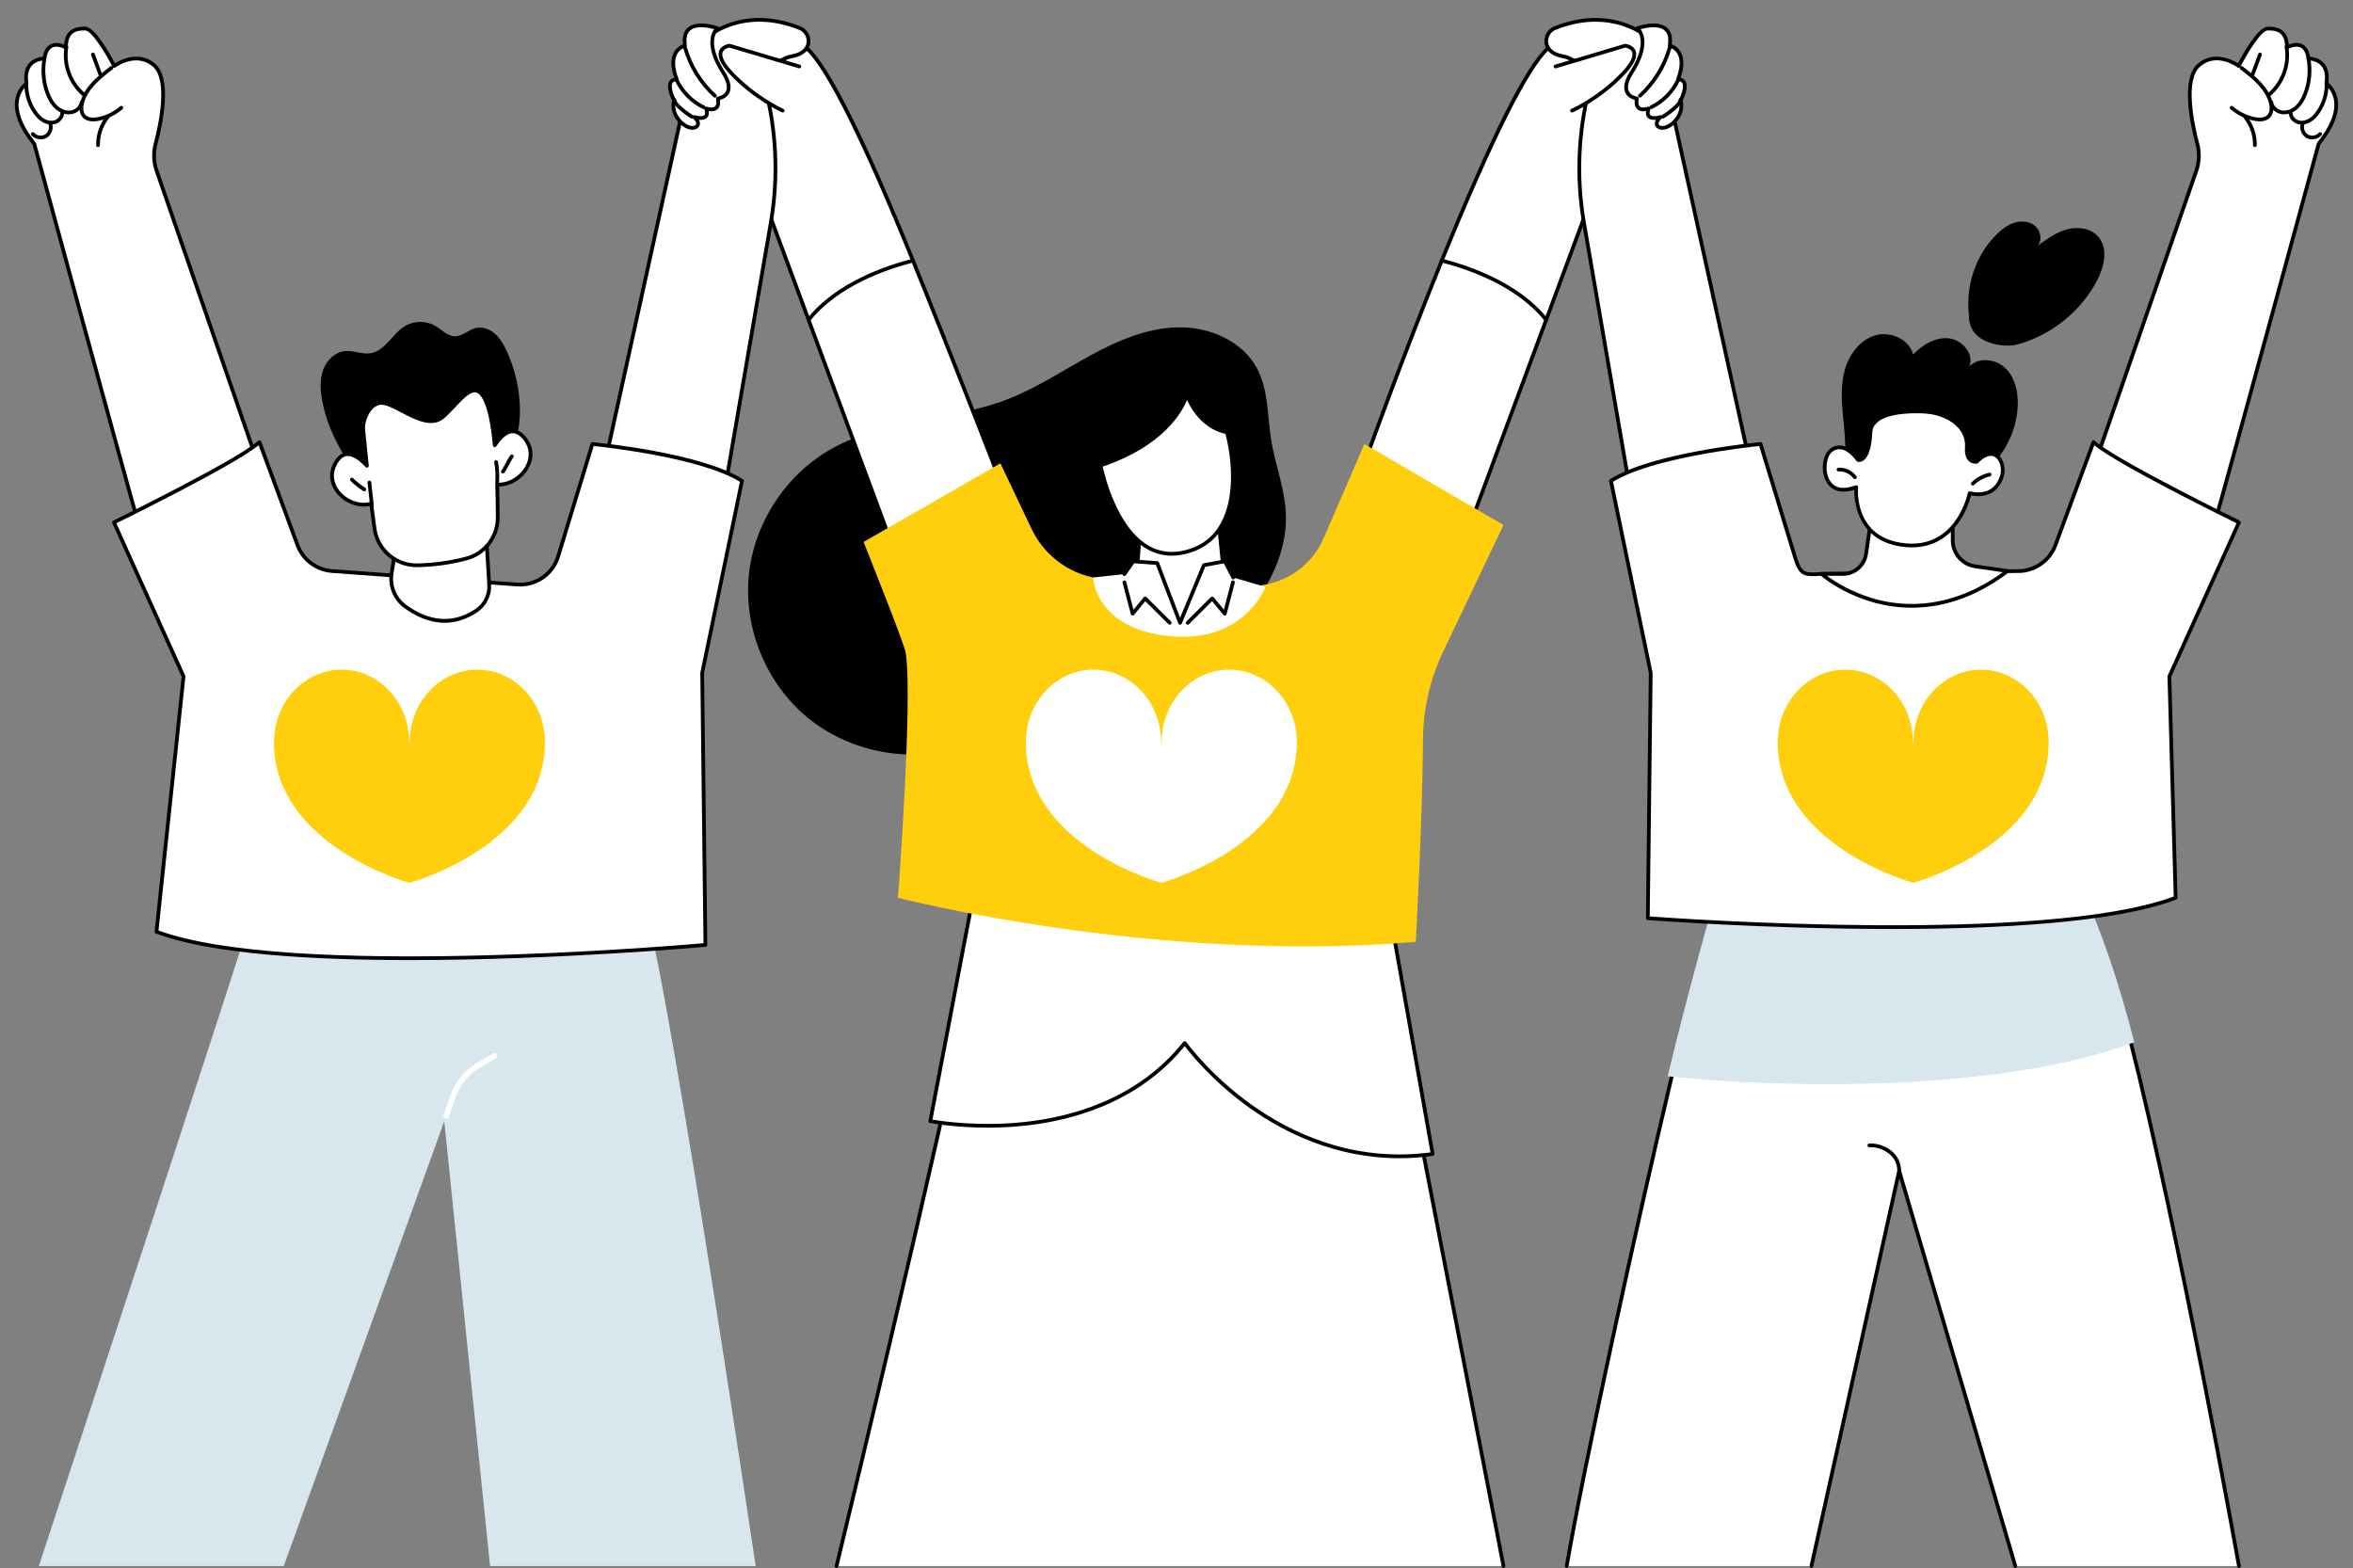
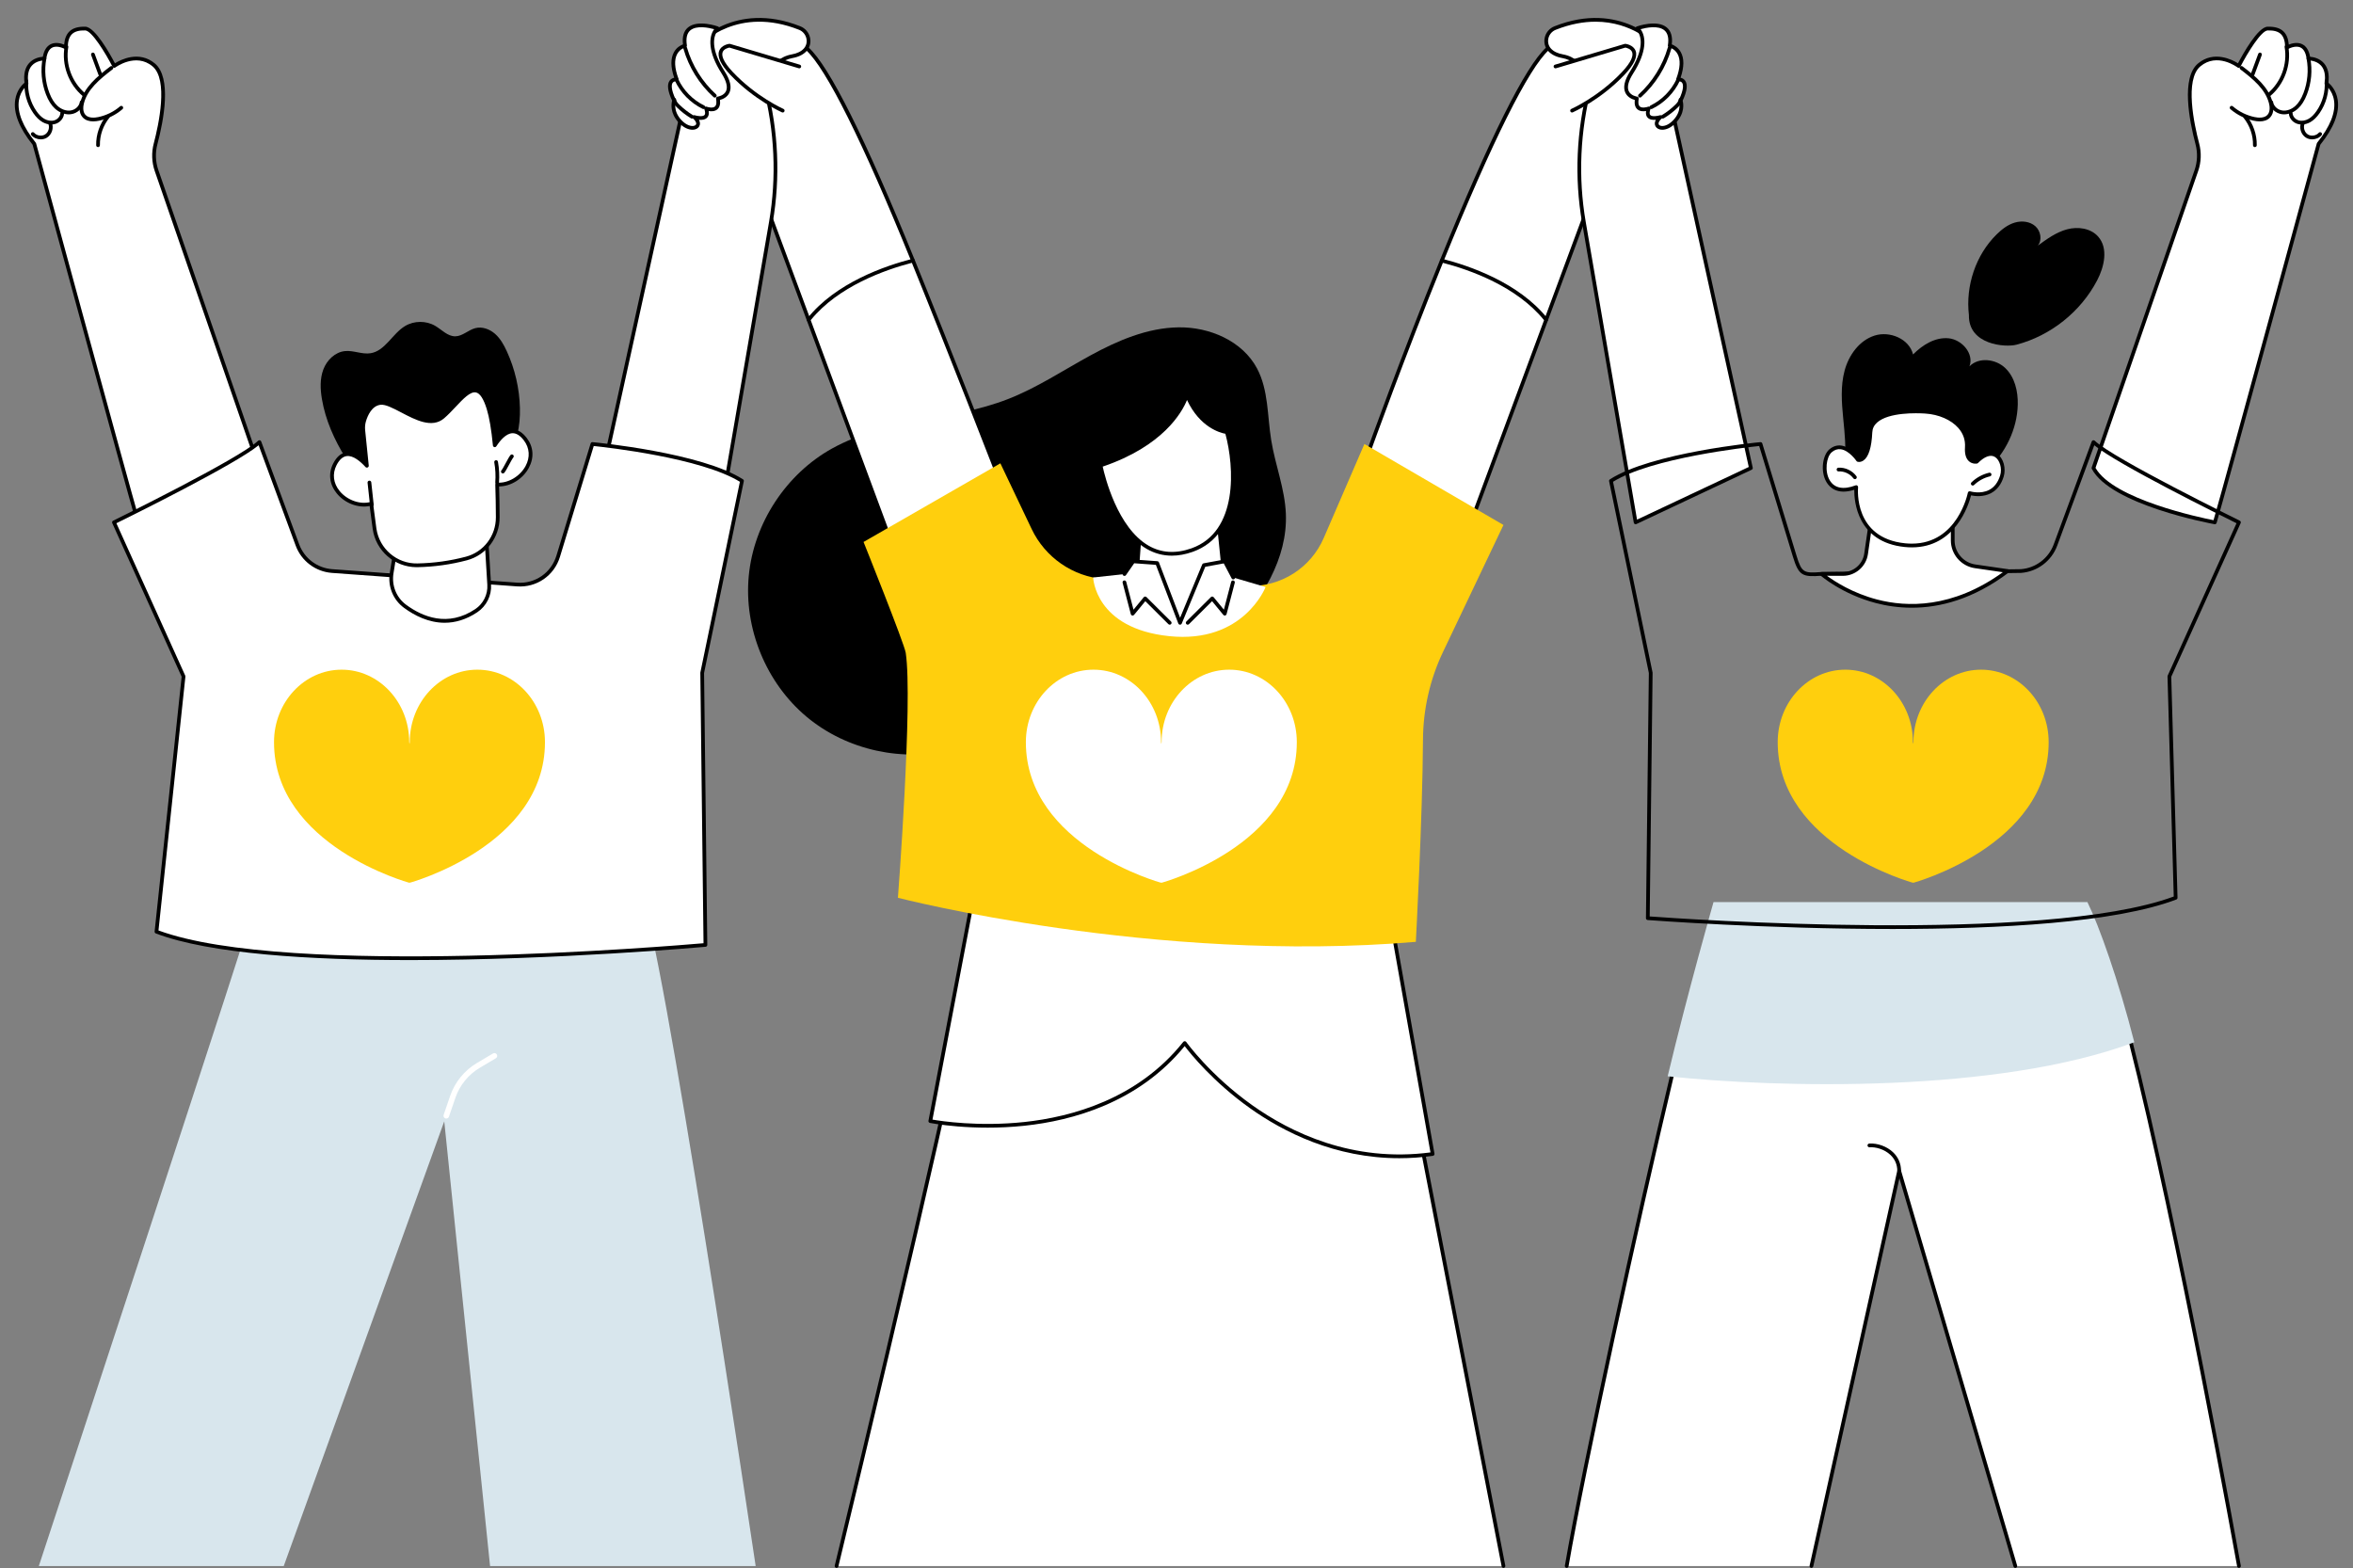
<svg xmlns="http://www.w3.org/2000/svg" fill="#000000" height="1851.4" preserveAspectRatio="xMidYMid meet" version="1" viewBox="318.5 313.8 2778.1 1851.4" width="2778.1" zoomAndPan="magnify">
  <rect x="318.5" y="313.8" width="2778.1" height="1851.4" fill="#808080" stroke="none" />
  <g>
    <g id="change1_1">
      <path d="M 2093.578 2162.801 L 1944.609 1395.449 L 1481.66 1368.609 C 1495.961 1379.238 1306.18 2162.801 1306.18 2162.801 L 2093.578 2162.801" fill="#ffffff" />
    </g>
    <g id="change2_1">
      <path d="M 1480.352 1370.371 C 1480.352 1370.371 1480.352 1370.371 1480.352 1370.379 C 1480.352 1370.371 1480.352 1370.371 1480.352 1370.371 Z M 1306.191 2165 C 1306.012 2165 1305.84 2164.98 1305.672 2164.941 C 1304.488 2164.648 1303.762 2163.461 1304.051 2162.281 C 1378.719 1853.98 1487.012 1389.379 1480.031 1370.09 C 1479.488 1369.488 1479.309 1368.641 1479.602 1367.859 C 1479.93 1366.949 1480.82 1366.371 1481.789 1366.422 L 1944.73 1393.262 C 1945.738 1393.309 1946.57 1394.039 1946.77 1395.031 L 2095.738 2162.379 C 2095.98 2163.57 2095.199 2164.73 2094 2164.961 C 2092.82 2165.191 2091.66 2164.41 2091.43 2163.219 L 1942.77 1397.551 L 1484.43 1370.969 C 1485.18 1384.781 1475.898 1448.52 1401.43 1770.191 C 1356.289 1965.16 1308.801 2161.359 1308.32 2163.32 C 1308.078 2164.328 1307.18 2165 1306.191 2165" />
    </g>
    <g id="change1_2">
      <path d="M 1470.789 1354.73 L 1416.859 1637.461 C 1416.859 1637.461 1612.629 1676.988 1717.27 1545.309 C 1717.27 1545.309 1828.238 1701.73 2009.961 1676.309 L 1959.672 1393.102 L 1470.789 1354.73" fill="#ffffff" />
    </g>
    <g id="change2_2">
      <path d="M 1717.27 1543.121 C 1717.289 1543.121 1717.309 1543.121 1717.328 1543.121 C 1718.02 1543.129 1718.66 1543.48 1719.059 1544.039 C 1719.34 1544.43 1747.25 1583.34 1796.871 1618.641 C 1842.191 1650.879 1915.371 1686.559 2007.398 1674.441 L 1957.801 1395.16 L 1472.578 1357.07 L 1419.43 1635.699 C 1429.512 1637.461 1473.922 1644.289 1527.719 1638.57 C 1583.852 1632.602 1662 1611.328 1715.539 1543.949 C 1715.961 1543.422 1716.602 1543.121 1717.27 1543.121 Z M 1970.648 1681.27 C 1894.641 1681.27 1833.891 1650.398 1794.191 1622.141 C 1751 1591.379 1724.051 1557.891 1717.199 1548.91 C 1662.738 1615.77 1584.441 1636.969 1528.059 1642.949 C 1466.41 1649.488 1416.922 1639.719 1416.422 1639.621 C 1415.238 1639.379 1414.469 1638.23 1414.699 1637.051 L 1468.629 1354.309 C 1468.84 1353.211 1469.852 1352.422 1470.961 1352.531 L 1959.84 1390.91 C 1960.84 1390.988 1961.66 1391.73 1961.828 1392.719 L 2012.129 1675.922 C 2012.23 1676.512 2012.09 1677.121 2011.738 1677.602 C 2011.391 1678.078 2010.859 1678.398 2010.27 1678.488 C 1996.66 1680.391 1983.43 1681.262 1970.648 1681.27" />
    </g>
    <g id="change2_3">
      <path d="M 1836.68 920.469 C 1835.48 890.879 1824.078 862.711 1819.359 833.469 C 1814.738 804.898 1816.219 774.352 1802.629 748.789 C 1785.371 716.328 1746.512 699.719 1709.789 700.289 C 1673.059 700.859 1638.102 715.871 1605.859 733.488 C 1573.621 751.109 1542.77 771.68 1508.531 785.012 C 1441.398 811.141 1364.219 808.289 1301.18 843.172 C 1246.609 873.352 1208.488 931.512 1202.551 993.648 C 1196.602 1055.781 1223.012 1120.129 1270.859 1160.129 C 1318.262 1199.75 1385.359 1214.359 1444.941 1198.18 C 1447.289 1199.23 1449.719 1200.109 1452.172 1200.781 C 1464.988 1204.32 1478.578 1203.359 1491.789 1201.801 C 1597.711 1189.289 1698.691 1138.41 1771.84 1060.699 C 1808.09 1022.191 1838.82 973.352 1836.68 920.469" />
    </g>
    <g id="change1_3">
      <path d="M 2145.602 371.359 C 2116.262 397.969 2065.262 511.922 2020.77 621.488 C 2033.871 674.871 2083.5 701.262 2144.012 691.422 L 2262.781 371.359 C 2262.781 371.359 2205.621 316.898 2145.602 371.359" fill="#ffffff" />
    </g>
    <g id="change2_4">
      <path d="M 2145.602 371.359 L 2145.621 371.359 Z M 2023.07 621.648 C 2035.852 672.211 2082.531 698.711 2142.398 689.449 L 2260.199 371.98 C 2252.039 364.781 2201.148 323.93 2147.078 372.98 C 2123.262 394.59 2080.379 480.57 2023.07 621.648 Z M 2119.238 695.68 C 2068.34 695.691 2030.02 668.41 2018.629 622.012 C 2018.52 621.559 2018.551 621.09 2018.73 620.66 C 2077.25 476.551 2119.43 392.121 2144.121 369.73 C 2204.961 314.539 2263.711 369.211 2264.301 369.762 C 2264.941 370.371 2265.148 371.301 2264.84 372.121 L 2146.07 692.18 C 2145.801 692.93 2145.141 693.461 2144.359 693.59 C 2135.711 695 2127.309 695.68 2119.238 695.68" />
    </g>
    <g id="change1_4">
      <path d="M 2020.77 621.488 C 1974.219 736.121 1934.801 845.961 1934.801 845.961 L 1908.809 976.551 L 2042.75 964.301 L 2144.012 691.422 C 2110.77 649.531 2052.93 629.68 2020.77 621.488" fill="#ffffff" />
    </g>
    <g id="change2_5">
      <path d="M 1936.93 846.551 L 1911.539 974.09 L 2041.172 962.238 L 2141.512 691.82 C 2109.102 651.77 2053.648 632.34 2022.078 624.102 C 1977.18 734.801 1938.621 841.84 1936.93 846.551 Z M 1908.809 978.75 C 1908.191 978.75 1907.602 978.488 1907.18 978.02 C 1906.711 977.512 1906.52 976.801 1906.648 976.121 L 1932.648 845.531 C 1932.672 845.422 1932.699 845.32 1932.73 845.211 C 1933.129 844.121 1972.699 734.02 2018.73 620.66 C 2019.141 619.641 2020.25 619.078 2021.309 619.359 C 2053.301 627.512 2111.988 647.531 2145.73 690.051 C 2146.211 690.66 2146.34 691.461 2146.07 692.18 L 2044.809 965.07 C 2044.512 965.859 2043.789 966.422 2042.949 966.488 L 1909.012 978.738 C 1908.941 978.75 1908.879 978.75 1908.809 978.75" />
    </g>
    <g id="change1_5">
      <path d="M 1271.59 371.359 C 1300.93 397.969 1351.941 511.922 1396.43 621.488 C 1383.32 674.871 1333.699 701.262 1273.18 691.422 L 1154.41 371.359 C 1154.41 371.359 1211.57 316.898 1271.59 371.359" fill="#ffffff" />
    </g>
    <g id="change2_6">
      <path d="M 1274.801 689.449 C 1334.672 698.711 1381.352 672.199 1394.121 621.648 C 1336.809 480.57 1293.93 394.59 1270.121 372.98 C 1216.691 324.52 1165.012 365.109 1157 372 Z M 1297.949 695.68 C 1289.879 695.68 1281.48 695 1272.828 693.59 C 1272.051 693.461 1271.398 692.93 1271.121 692.18 L 1152.352 372.121 C 1152.039 371.301 1152.262 370.371 1152.891 369.762 C 1153.48 369.211 1212.238 314.539 1273.07 369.73 C 1297.762 392.121 1339.949 476.539 1398.461 620.66 C 1398.641 621.09 1398.672 621.559 1398.559 622.012 C 1387.172 668.398 1348.852 695.68 1297.949 695.68" />
    </g>
    <g id="change1_6">
      <path d="M 1396.43 621.488 C 1442.969 736.121 1496.121 873.289 1496.121 873.289 L 1508.379 976.551 L 1374.449 964.301 L 1273.18 691.422 C 1306.422 649.531 1364.262 629.68 1396.43 621.488" fill="#ffffff" />
    </g>
    <g id="change2_7">
      <path d="M 1376.031 962.238 L 1505.879 974.109 L 1493.961 873.828 C 1491.34 867.07 1440 734.699 1395.109 624.102 C 1363.551 632.34 1308.09 651.77 1275.68 691.82 Z M 1508.379 978.75 C 1508.32 978.75 1508.25 978.75 1508.18 978.738 L 1374.25 966.488 C 1373.398 966.422 1372.68 965.859 1372.379 965.07 L 1271.121 692.18 C 1270.852 691.461 1270.98 690.66 1271.461 690.051 C 1305.199 647.531 1363.898 627.512 1395.879 619.359 C 1396.949 619.078 1398.051 619.641 1398.461 620.66 C 1444.488 734 1497.641 871.121 1498.172 872.5 C 1498.23 872.672 1498.281 872.852 1498.301 873.031 L 1510.57 976.289 C 1510.648 976.949 1510.422 977.609 1509.961 978.09 C 1509.539 978.512 1508.969 978.75 1508.379 978.75" />
    </g>
    <g id="change3_1">
      <path d="M 1929.398 838.031 L 1881.371 949.039 C 1866.16 984.18 1831.18 1006.57 1792.93 1005.641 C 1739.121 1004.34 1675.109 1001.859 1622.02 997.52 C 1585.039 994.512 1552.488 971.91 1536.52 938.371 L 1499.609 860.84 L 1338.07 953.691 C 1338.07 953.691 1386.238 1073.781 1387.859 1084.559 C 1396.43 1141.371 1378.648 1373.809 1378.648 1373.809 C 1378.648 1373.809 1681.488 1452.078 1990.121 1425.82 C 1990.121 1425.82 1998.078 1278.762 1998.559 1187.328 C 1998.738 1151.41 2006.762 1115.961 2022.211 1083.539 L 2093.578 933.629 L 1929.398 838.031" fill="#ffcf0d" />
    </g>
    <g id="change1_7">
      <path d="M 1769.781 1104.48 C 1725.691 1104.48 1689.949 1142.789 1689.949 1190.059 C 1689.949 1190.469 1689.84 1191.219 1689.648 1192.211 C 1689.449 1191.219 1689.34 1190.469 1689.34 1190.059 C 1689.34 1142.789 1653.602 1104.48 1609.52 1104.48 C 1565.43 1104.48 1529.699 1142.789 1529.699 1190.059 C 1529.699 1312.43 1689.34 1356.07 1689.34 1356.07 C 1689.34 1356.07 1689.449 1355.91 1689.648 1355.629 C 1689.84 1355.91 1689.949 1356.07 1689.949 1356.07 C 1689.949 1356.07 1849.602 1312.43 1849.602 1190.059 C 1849.602 1142.789 1813.859 1104.48 1769.781 1104.48" fill="#ffffff" />
    </g>
    <g id="change1_8">
      <path d="M 1664.129 943.73 L 1660.34 996.711 L 1708.988 1062 L 1764.531 1001.32 L 1757.469 932.191 L 1664.129 943.73" fill="#ffffff" />
    </g>
    <g id="change2_8">
      <path d="M 1662.59 996.051 L 1709.172 1058.551 L 1762.25 1000.559 L 1755.512 934.648 L 1666.199 945.691 Z M 1708.988 1064.199 C 1708.961 1064.199 1708.922 1064.199 1708.879 1064.199 C 1708.23 1064.16 1707.621 1063.84 1707.23 1063.309 L 1658.57 998.02 C 1658.262 997.602 1658.102 997.078 1658.141 996.551 L 1661.941 943.57 C 1662.012 942.531 1662.82 941.68 1663.859 941.551 L 1757.211 930.012 C 1757.801 929.941 1758.379 930.109 1758.852 930.469 C 1759.309 930.84 1759.602 931.379 1759.66 931.969 L 1766.719 1001.102 C 1766.789 1001.719 1766.578 1002.34 1766.16 1002.801 L 1710.621 1063.48 C 1710.199 1063.941 1709.609 1064.199 1708.988 1064.199" />
    </g>
    <g id="change1_9">
      <path d="M 1609.172 995.648 C 1609.172 995.648 1611.039 1055.828 1698.961 1064.898 C 1786.891 1073.969 1812.719 1006.891 1812.719 1006.891 L 1774.578 995.648 L 1764.531 976.551 L 1739.941 981.07 L 1711.73 1049.148 L 1684.762 978.59 L 1656.52 976.551 L 1646.07 991.602 L 1609.172 995.648" fill="#ffffff" />
    </g>
    <g id="change2_9">
      <path d="M 1711.73 1051.352 C 1711.719 1051.352 1711.711 1051.352 1711.699 1051.352 C 1710.801 1051.328 1709.988 1050.77 1709.672 1049.93 L 1683.211 980.68 L 1657.609 978.84 L 1647.879 992.852 C 1647.191 993.852 1645.809 994.102 1644.82 993.398 C 1643.82 992.711 1643.57 991.34 1644.262 990.34 L 1654.711 975.301 C 1655.148 974.66 1655.891 974.289 1656.672 974.359 L 1684.922 976.398 C 1685.77 976.461 1686.512 977.012 1686.82 977.809 L 1711.809 1043.199 L 1737.91 980.219 C 1738.191 979.531 1738.809 979.039 1739.539 978.898 L 1764.141 974.391 C 1765.078 974.211 1766.031 974.672 1766.48 975.531 L 1776.531 994.629 C 1777.102 995.699 1776.691 997.031 1775.609 997.602 C 1774.539 998.172 1773.199 997.75 1772.641 996.672 L 1763.34 979.012 L 1741.512 983.012 L 1713.762 1049.988 C 1713.422 1050.809 1712.621 1051.352 1711.73 1051.352" />
    </g>
    <g id="change1_10">
      <path d="M 1725.879 963.301 C 1783.199 943.059 1778.5 864.969 1767.02 824 C 1767.02 824 1736.359 820.879 1719.73 780.078 C 1719.73 780.078 1706.109 833.941 1617.859 863.27 C 1617.859 863.27 1642.309 992.82 1725.879 963.301" fill="#ffffff" />
    </g>
    <g id="change2_10">
      <path d="M 1620.422 864.73 C 1622.922 876.18 1637.738 936.859 1674.59 958.07 C 1689.602 966.711 1706.609 967.781 1725.148 961.23 L 1725.879 963.301 L 1725.148 961.23 C 1780.672 941.621 1775.84 864.988 1765.27 825.949 C 1758.988 824.809 1735.199 818.422 1719.969 786.09 C 1714.031 800.641 1691.809 840.449 1620.422 864.73 Z M 1702.059 969.871 C 1691.559 969.871 1681.629 967.211 1672.391 961.879 C 1630.07 937.52 1616.27 866.68 1615.699 863.68 C 1615.5 862.602 1616.121 861.531 1617.172 861.18 C 1703.078 832.629 1717.461 780.059 1717.602 779.531 C 1717.84 778.609 1718.641 777.949 1719.578 777.879 C 1720.531 777.84 1721.41 778.371 1721.77 779.25 C 1737.648 818.23 1766.949 821.781 1767.238 821.809 C 1768.141 821.898 1768.891 822.531 1769.129 823.398 C 1780.328 863.359 1785.859 944.449 1726.609 965.379 C 1718.129 968.371 1709.93 969.871 1702.059 969.871" />
    </g>
    <g id="change2_11">
      <path d="M 1720.762 1051.352 C 1720.191 1051.352 1719.629 1051.129 1719.199 1050.699 C 1718.34 1049.84 1718.352 1048.449 1719.211 1047.59 L 1748.172 1018.789 C 1748.609 1018.359 1749.211 1018.121 1749.828 1018.148 C 1750.449 1018.191 1751.02 1018.48 1751.422 1018.949 L 1763.5 1033.641 L 1772.09 1000.762 C 1772.391 999.59 1773.578 998.891 1774.77 999.191 C 1775.941 999.5 1776.648 1000.699 1776.34 1001.879 L 1766.66 1038.922 C 1766.449 1039.719 1765.809 1040.328 1765.012 1040.512 C 1764.199 1040.691 1763.359 1040.398 1762.84 1039.762 L 1749.551 1023.621 L 1722.309 1050.711 C 1721.879 1051.141 1721.32 1051.352 1720.762 1051.352" />
    </g>
    <g id="change2_12">
      <path d="M 1699.531 1051.352 C 1698.969 1051.352 1698.41 1051.141 1697.98 1050.711 L 1670.73 1023.621 L 1657.449 1039.762 C 1656.922 1040.398 1656.09 1040.691 1655.281 1040.512 C 1654.469 1040.328 1653.828 1039.719 1653.621 1038.922 L 1643.941 1001.879 C 1643.641 1000.699 1644.34 999.5 1645.512 999.191 C 1646.691 998.891 1647.891 999.59 1648.199 1000.762 L 1656.789 1033.641 L 1668.871 1018.949 C 1669.262 1018.48 1669.84 1018.191 1670.461 1018.148 C 1671.078 1018.121 1671.68 1018.359 1672.121 1018.789 L 1701.078 1047.59 C 1701.941 1048.449 1701.941 1049.84 1701.09 1050.699 C 1700.66 1051.129 1700.09 1051.352 1699.531 1051.352" />
    </g>
    <g id="change1_11">
      <path d="M 2560.781 1696.191 L 2697.898 2162.801 L 2961.961 2162.801 C 2961.961 2162.801 2891.559 1769.559 2832.941 1539.238 C 2710.762 1529.52 2491.34 1488.328 2292.961 1581.922 C 2250.629 1759.488 2187.699 2049.602 2168.238 2162.801 L 2457.18 2162.801 L 2560.781 1696.191" fill="#ffffff" />
    </g>
    <g id="change2_13">
      <path d="M 2697.898 2165 C 2696.949 2165 2696.078 2164.379 2695.789 2163.422 L 2561.07 1705 L 2459.328 2163.281 C 2459.07 2164.461 2457.891 2165.199 2456.711 2164.949 C 2455.52 2164.68 2454.77 2163.512 2455.039 2162.32 L 2558.629 1695.711 C 2558.852 1694.73 2559.699 1694.02 2560.699 1693.988 C 2561.621 1693.91 2562.602 1694.602 2562.891 1695.57 L 2700.02 2162.18 C 2700.359 2163.352 2699.691 2164.57 2698.52 2164.91 C 2698.32 2164.969 2698.109 2165 2697.898 2165" />
    </g>
    <g id="change2_14">
      <path d="M 2961.961 2165 C 2960.91 2165 2959.988 2164.25 2959.801 2163.191 C 2959.09 2159.262 2889.051 1769.141 2831.199 1541.309 C 2814.621 1539.961 2796.109 1538.039 2776.551 1536.012 C 2652.398 1523.109 2464.891 1503.648 2294.852 1583.461 C 2253.621 1756.551 2190.379 2046.988 2170.41 2163.172 C 2170.211 2164.371 2169.07 2165.172 2167.871 2164.969 C 2166.672 2164.762 2165.871 2163.629 2166.078 2162.43 C 2186.102 2045.941 2249.57 1754.441 2290.82 1581.41 C 2290.969 1580.762 2291.41 1580.219 2292.02 1579.93 C 2463.43 1499.059 2652.129 1518.66 2777.012 1531.629 C 2797.16 1533.73 2816.191 1535.699 2833.121 1537.051 C 2834.051 1537.129 2834.84 1537.789 2835.07 1538.699 C 2893.039 1766.461 2963.422 2158.48 2964.129 2162.41 C 2964.34 2163.609 2963.539 2164.75 2962.352 2164.969 C 2962.219 2164.988 2962.09 2165 2961.961 2165" />
    </g>
    <g id="change2_15">
      <path d="M 2560.781 1698.391 C 2559.559 1698.391 2558.578 1697.398 2558.578 1696.191 C 2558.578 1688.84 2555.738 1682.309 2550.359 1677.289 C 2543.059 1670.469 2532.73 1667.871 2525.75 1668.379 C 2524.531 1668.41 2523.488 1667.551 2523.398 1666.34 C 2523.32 1665.129 2524.238 1664.078 2525.449 1663.988 C 2535.129 1663.359 2546.102 1667.289 2553.359 1674.07 C 2559.648 1679.949 2562.98 1687.59 2562.98 1696.191 C 2562.98 1697.398 2561.988 1698.391 2560.781 1698.391" />
    </g>
    <g id="change4_1">
      <path d="M 2838.398 1544.371 C 2819.66 1470.762 2796.672 1406.57 2783.02 1378.891 L 2341.59 1378.891 C 2341.59 1378.891 2310.84 1486.48 2287.461 1584.559 C 2417.371 1598.398 2676.5 1604.879 2838.398 1544.371" fill="#d8e6ed" />
    </g>
    <g id="change1_12">
      <path d="M 2385.73 866.41 L 2276.109 367.879 C 2276.109 367.879 2232.281 316.059 2154.469 346.93 C 2144.191 351.02 2140.578 364.32 2147.988 372.551 C 2151.051 375.961 2155.922 378.828 2163.5 380.18 C 2190.48 385 2195.629 415.93 2195.629 415.93 C 2181.762 468.211 2179.328 522.859 2188.52 576.16 L 2249.621 930.539 L 2385.73 866.41" fill="#ffffff" />
    </g>
    <g id="change2_16">
      <path d="M 2202.23 339.41 C 2188.371 339.41 2172.691 342.07 2155.281 348.98 C 2150.949 350.699 2147.719 354.469 2146.648 359.059 C 2145.621 363.449 2146.699 367.828 2149.621 371.078 C 2152.738 374.551 2157.539 376.879 2163.891 378.02 C 2192.07 383.059 2197.738 415.25 2197.789 415.57 C 2197.852 415.879 2197.828 416.191 2197.75 416.5 C 2184.059 468.09 2181.621 523.172 2190.691 575.781 L 2251.289 927.32 L 2383.199 865.172 L 2274.09 368.922 C 2270.871 365.41 2245.539 339.41 2202.23 339.41 Z M 2249.621 932.738 C 2249.27 932.738 2248.922 932.66 2248.602 932.488 C 2247.988 932.18 2247.57 931.59 2247.449 930.922 L 2186.359 576.531 C 2177.211 523.469 2179.629 467.922 2193.371 415.852 C 2192.609 412.172 2186.512 386.531 2163.121 382.352 C 2155.781 381.039 2150.141 378.23 2146.352 374.02 C 2142.449 369.68 2141 363.871 2142.359 358.059 C 2143.77 352.059 2147.988 347.141 2153.66 344.891 C 2232.031 313.789 2277.352 365.93 2277.789 366.461 C 2278.02 366.73 2278.191 367.059 2278.262 367.41 L 2387.871 865.941 C 2388.102 866.941 2387.59 867.961 2386.66 868.398 L 2250.559 932.531 C 2250.262 932.672 2249.941 932.738 2249.621 932.738" />
    </g>
    <g id="change1_13">
      <path d="M 2155.012 392.281 L 2237.328 367.738 C 2237.328 367.738 2263.121 370.699 2234.941 400.512 C 2206.762 430.32 2174.578 444.422 2174.578 444.422 L 2155.012 392.281" fill="#ffffff" />
    </g>
    <g id="change2_17">
      <path d="M 2174.578 446.621 C 2173.73 446.621 2172.922 446.121 2172.559 445.301 C 2172.078 444.191 2172.578 442.891 2173.691 442.398 C 2174.012 442.262 2205.82 428.109 2233.34 399 C 2245.711 385.922 2246.781 378.98 2245.512 375.449 C 2244.07 371.469 2238.969 370.262 2237.48 369.988 L 2155.629 394.391 C 2154.469 394.73 2153.238 394.078 2152.898 392.91 C 2152.551 391.75 2153.211 390.52 2154.379 390.18 L 2236.699 365.641 C 2236.988 365.551 2237.289 365.52 2237.578 365.559 C 2237.969 365.602 2247.012 366.719 2249.641 373.922 C 2252.121 380.75 2247.719 390.199 2236.539 402.02 C 2208.379 431.809 2175.789 446.289 2175.461 446.43 C 2175.172 446.559 2174.871 446.621 2174.578 446.621" />
    </g>
    <g id="change1_14">
      <path d="M 2251.641 347.148 C 2251.641 347.148 2295.68 331.41 2289.879 367.738 C 2289.879 367.738 2312.922 372.238 2299.66 407.578 C 2299.66 407.578 2315.578 405.512 2302.781 432.531 C 2302.781 432.531 2307.328 444.77 2295.73 457.109 C 2281.961 471.75 2266.602 462.82 2279.109 451.98 C 2279.109 451.98 2259.129 458.27 2265.07 441.859 C 2265.07 441.859 2247.738 448.371 2251.09 430.09 C 2251.09 430.09 2227.109 427.109 2244.941 399.23 C 2262.781 371.359 2259.039 354.121 2251.641 347.148" fill="#ffffff" />
    </g>
    <g id="change2_18">
      <path d="M 2279.109 449.781 C 2279.891 449.781 2280.629 450.199 2281.031 450.91 C 2281.539 451.82 2281.34 452.961 2280.551 453.641 C 2277.77 456.051 2276.352 458.52 2276.75 460.262 C 2277.051 461.578 2278.398 462.129 2279.18 462.34 C 2282.352 463.199 2288.16 461.949 2294.129 455.602 C 2304.672 444.391 2300.762 433.41 2300.719 433.301 C 2300.512 432.75 2300.531 432.129 2300.789 431.59 C 2307.059 418.34 2305.801 413.34 2304.488 411.539 C 2302.961 409.43 2299.969 409.762 2299.941 409.762 C 2299.16 409.871 2298.422 409.551 2297.941 408.941 C 2297.461 408.34 2297.328 407.531 2297.602 406.809 C 2302.352 394.141 2302.871 384.289 2299.129 377.52 C 2295.66 371.238 2289.699 369.949 2289.441 369.898 C 2288.289 369.66 2287.52 368.559 2287.699 367.398 C 2289.051 358.969 2287.66 352.98 2283.578 349.59 C 2276.211 343.469 2261.859 346.5 2255.52 348.262 C 2262.191 357.48 2262.949 375.172 2246.801 400.422 C 2241.07 409.359 2239.238 416.621 2241.488 421.422 C 2244.09 426.941 2251.289 427.898 2251.359 427.898 C 2251.969 427.98 2252.512 428.301 2252.871 428.781 C 2253.23 429.27 2253.371 429.891 2253.262 430.48 C 2252.68 433.621 2252.449 437.75 2254.648 439.59 C 2257.23 441.75 2262.609 440.43 2264.289 439.801 C 2265.09 439.488 2266 439.691 2266.609 440.289 C 2267.219 440.898 2267.43 441.801 2267.129 442.609 C 2266.27 445 2265.539 448.172 2266.969 449.66 C 2269.109 451.891 2275.629 450.77 2278.449 449.879 C 2278.66 449.809 2278.891 449.781 2279.109 449.781 Z M 2281.121 466.98 C 2279.988 466.98 2278.949 466.84 2278.031 466.59 C 2275.078 465.789 2273.059 463.84 2272.461 461.238 C 2272.172 459.98 2272.09 457.891 2273.488 455.289 C 2270.109 455.559 2266.191 455.199 2263.801 452.711 C 2262.02 450.852 2261.41 448.238 2261.969 444.898 C 2258.949 445.398 2254.789 445.441 2251.828 442.961 C 2249.121 440.699 2248.039 436.949 2248.609 431.809 C 2245.539 430.969 2240.078 428.77 2237.512 423.289 C 2234.539 416.969 2236.422 408.469 2243.09 398.051 C 2259.559 372.32 2257.52 355.711 2250.129 348.762 C 2249.57 348.23 2249.328 347.461 2249.48 346.711 C 2249.641 345.961 2250.172 345.34 2250.898 345.078 C 2251.871 344.73 2274.898 336.66 2286.391 346.211 C 2291.41 350.371 2293.398 357.09 2292.309 366.191 C 2295 367.191 2299.781 369.66 2302.93 375.301 C 2307.07 382.719 2307 392.898 2302.699 405.59 C 2304.449 405.961 2306.531 406.859 2308.039 408.949 C 2311.371 413.52 2310.422 421.289 2305.129 432.699 C 2306.02 435.988 2308 447.281 2297.328 458.609 C 2291.512 464.801 2285.59 466.98 2281.121 466.98" />
    </g>
    <g id="change2_19">
      <path d="M 2254.738 429.02 C 2254.141 429.02 2253.539 428.781 2253.109 428.301 C 2252.289 427.398 2252.359 426.012 2253.262 425.191 C 2269.379 410.559 2281.57 390.98 2287.578 370.039 C 2287.922 368.871 2289.141 368.199 2290.301 368.531 C 2291.469 368.871 2292.141 370.09 2291.809 371.262 C 2285.48 393.281 2273.172 413.059 2256.211 428.449 C 2255.789 428.828 2255.262 429.02 2254.738 429.02" />
    </g>
    <g id="change2_20">
      <path d="M 2268.121 442.57 C 2267.301 442.57 2266.52 442.121 2266.141 441.34 C 2265.609 440.238 2266.059 438.93 2267.148 438.398 C 2280.691 431.789 2291.648 420.641 2298.02 406.98 C 2298.539 405.879 2299.852 405.41 2300.949 405.922 C 2302.051 406.43 2302.52 407.738 2302.012 408.84 C 2295.211 423.41 2283.52 435.309 2269.078 442.352 C 2268.77 442.5 2268.441 442.57 2268.121 442.57" />
    </g>
    <g id="change2_21">
      <path d="M 2281.762 453.789 C 2281.012 453.789 2280.289 453.41 2279.871 452.73 C 2279.25 451.691 2279.578 450.328 2280.621 449.711 C 2286.379 446.23 2291.719 442.078 2296.512 437.371 C 2298.391 435.539 2300.148 433.531 2300.398 431.328 C 2300.531 430.121 2301.629 429.262 2302.828 429.379 C 2304.031 429.512 2304.898 430.602 2304.77 431.809 C 2304.379 435.379 2302.051 438.102 2299.602 440.52 C 2294.559 445.461 2288.941 449.82 2282.898 453.469 C 2282.539 453.68 2282.148 453.789 2281.762 453.789" />
    </g>
    <g id="change1_15">
      <path d="M 2790.191 866.41 L 2911.641 515.281 C 2915.172 505.059 2915.57 494.039 2912.809 483.578 C 2905.969 457.68 2895.629 406.629 2915.051 390.41 C 2936.371 372.609 2961.641 391.711 2961.641 391.711 C 2961.641 391.711 2984.059 347.84 2995.809 347.539 C 3010.621 347.148 3018.43 352.949 3018.738 369.84 C 3018.738 369.84 3040.52 357.129 3044.039 382.988 C 3044.039 382.988 3069.738 382.02 3065.211 412.469 C 3065.211 412.469 3096.539 433.352 3056.012 483.641 C 3056.012 483.641 2945.77 888.68 2933.48 930.539 C 2933.48 930.539 2812.32 908.359 2790.191 866.41" fill="#ffffff" />
    </g>
    <g id="change2_22">
      <path d="M 2792.59 866.211 C 2813.531 903.371 2916.43 924.941 2931.93 928 C 2946.512 877.559 3052.801 487.051 3053.891 483.059 C 3053.969 482.77 3054.109 482.488 3054.301 482.25 C 3069.609 463.262 3076.301 446.48 3074.191 432.398 C 3072.352 420.09 3064.07 414.352 3063.988 414.289 C 3063.289 413.82 3062.91 412.98 3063.039 412.148 C 3064.41 402.891 3063.012 395.859 3058.879 391.25 C 3053.211 384.922 3044.219 385.191 3044.129 385.191 C 3042.988 385.25 3042.02 384.41 3041.859 383.289 C 3040.91 376.281 3038.5 371.789 3034.699 369.93 C 3028.371 366.852 3019.93 371.691 3019.852 371.738 C 3019.18 372.141 3018.352 372.141 3017.672 371.762 C 3016.98 371.379 3016.559 370.66 3016.539 369.879 C 3016.398 362.371 3014.73 357.18 3011.43 354.02 C 3008.219 350.949 3003.129 349.512 2995.859 349.738 C 2988.262 349.93 2972.039 376.199 2963.602 392.711 C 2963.309 393.289 2962.77 393.711 2962.141 393.852 C 2961.5 394.012 2960.84 393.859 2960.32 393.469 C 2959.34 392.73 2936.172 375.648 2916.461 392.102 C 2897.578 407.859 2909.102 460.93 2914.93 483.02 C 2917.82 493.949 2917.398 505.359 2913.719 516 Z M 2933.48 932.738 C 2933.352 932.738 2933.219 932.73 2933.078 932.711 C 2928.09 931.789 2810.609 909.852 2788.25 867.441 C 2787.961 866.898 2787.922 866.27 2788.109 865.691 L 2909.559 514.559 C 2912.949 504.738 2913.34 494.23 2910.68 484.141 C 2903.172 455.699 2893.57 405.48 2913.641 388.719 C 2932.352 373.102 2954.02 384.289 2960.82 388.52 C 2966.48 377.73 2984.262 345.629 2995.75 345.34 C 3004.238 345.129 3010.371 346.922 3014.469 350.84 C 3018.109 354.32 3020.18 359.441 3020.77 366.461 C 3024.52 364.949 3030.961 363.219 3036.621 365.98 C 3041.449 368.328 3044.57 373.328 3045.93 380.852 C 3049.441 381.109 3056.852 382.379 3062.16 388.309 C 3067 393.711 3068.82 401.512 3067.57 411.5 C 3070.23 413.699 3076.762 420.129 3078.52 431.621 C 3080.871 446.898 3073.969 464.75 3058.012 484.66 C 3053.801 500.141 2947.57 890.371 2935.59 931.16 C 2935.309 932.109 2934.441 932.738 2933.48 932.738" />
    </g>
    <g id="change2_23">
      <path d="M 2986.461 457.109 C 2984.039 457.109 2981.672 456.781 2979.559 456.34 C 2969.352 454.211 2959.77 449.48 2951.852 442.672 C 2950.93 441.871 2950.828 440.488 2951.621 439.57 C 2952.41 438.648 2953.801 438.539 2954.719 439.328 C 2962.07 445.66 2970.969 450.051 2980.461 452.031 C 2984.461 452.871 2991.762 453.641 2995.629 449.41 C 2999.352 445.34 2998.109 438.5 2997.41 435.75 C 2993.191 419.328 2979.012 407.449 2963.621 395.73 C 2962.648 394.988 2962.461 393.609 2963.199 392.648 C 2963.93 391.68 2965.309 391.488 2966.281 392.23 C 2982.32 404.441 2997.102 416.871 3001.672 434.66 C 3002.77 438.93 3003.859 446.922 2998.871 452.379 C 2995.578 455.98 2990.949 457.109 2986.461 457.109" />
    </g>
    <g id="change2_24">
      <path d="M 2980.738 487.48 C 2980.73 487.48 2980.711 487.48 2980.699 487.48 C 2979.48 487.449 2978.52 486.441 2978.539 485.23 C 2978.789 473.609 2974.711 461.809 2967.32 452.852 C 2966.551 451.91 2966.68 450.531 2967.621 449.762 C 2968.559 448.98 2969.949 449.121 2970.719 450.059 C 2978.762 459.82 2983.219 472.672 2982.941 485.328 C 2982.922 486.52 2981.941 487.48 2980.738 487.48" />
    </g>
    <g id="change2_25">
      <path d="M 2997.262 427.91 C 2996.621 427.91 2996 427.641 2995.559 427.121 C 2994.789 426.18 2994.922 424.801 2995.852 424.02 C 3011.559 410.988 3019.422 389.559 3015.879 369.449 C 3015.672 368.25 3016.469 367.109 3017.672 366.898 C 3018.871 366.699 3020 367.488 3020.211 368.691 C 3024.02 390.328 3015.559 413.379 2998.66 427.41 C 2998.25 427.75 2997.75 427.91 2997.262 427.91" />
    </g>
    <g id="change2_26">
      <path d="M 3015.25 448.809 C 3014.398 448.809 3013.551 448.75 3012.719 448.641 C 3005.129 447.629 2998.91 441.82 2997.93 434.828 C 2997.762 433.629 2998.602 432.52 2999.801 432.352 C 3001.012 432.18 3002.109 433.02 3002.281 434.219 C 3002.98 439.211 3007.719 443.539 3013.301 444.281 C 3018.441 444.969 3024.211 442.879 3028.719 438.711 C 3032.5 435.219 3035.57 430.309 3038.121 423.691 C 3043.031 410.949 3044.34 396.559 3041.809 383.148 C 3041.59 381.961 3042.371 380.809 3043.57 380.578 C 3044.77 380.352 3045.91 381.141 3046.129 382.328 C 3048.852 396.738 3047.5 411.59 3042.23 425.27 C 3039.43 432.531 3035.988 437.98 3031.711 441.941 C 3026.961 446.34 3020.961 448.809 3015.25 448.809" />
    </g>
    <g id="change2_27">
      <path d="M 3036.012 460.82 C 3034.199 460.82 3032.43 460.551 3030.762 460 C 3025.059 458.129 3020.98 452.961 3020.84 447.422 C 3020.809 446.211 3021.77 445.199 3022.98 445.172 C 3023 445.172 3023.02 445.172 3023.039 445.172 C 3024.23 445.172 3025.211 446.109 3025.238 447.309 C 3025.328 450.961 3028.23 454.539 3032.129 455.82 C 3035.75 457 3040.25 456.371 3044.172 454.109 C 3047.52 452.18 3050.609 449.129 3053.602 444.77 C 3060.641 434.531 3064.051 422.059 3063.191 409.648 C 3063.102 408.441 3064.02 407.391 3065.23 407.309 C 3066.43 407.27 3067.488 408.141 3067.578 409.352 C 3068.5 422.738 3064.828 436.211 3057.23 447.262 C 3053.852 452.172 3050.301 455.66 3046.359 457.93 C 3043.039 459.828 3039.461 460.82 3036.012 460.82" />
    </g>
    <g id="change2_28">
      <path d="M 3048.391 478.328 C 3045.801 478.328 3043.219 477.68 3041.012 476.309 C 3035.27 472.75 3032.719 464.781 3035.32 458.539 C 3035.789 457.41 3037.078 456.879 3038.199 457.352 C 3039.32 457.82 3039.852 459.109 3039.379 460.23 C 3037.602 464.488 3039.41 470.141 3043.328 472.57 C 3047.25 475 3053.109 474.109 3056.121 470.621 C 3056.922 469.699 3058.309 469.602 3059.23 470.391 C 3060.148 471.18 3060.25 472.57 3059.449 473.488 C 3056.73 476.641 3052.539 478.328 3048.391 478.328" />
    </g>
    <g id="change2_29">
      <path d="M 2978.219 403.488 C 2977.969 403.488 2977.711 403.449 2977.461 403.359 C 2976.32 402.941 2975.738 401.672 2976.16 400.531 L 2984.719 377.34 C 2985.141 376.199 2986.41 375.621 2987.539 376.039 C 2988.68 376.461 2989.27 377.73 2988.852 378.871 L 2980.289 402.051 C 2979.961 402.941 2979.121 403.488 2978.219 403.488" />
    </g>
    <g id="change1_16">
-       <path d="M 2264.02 1397.871 C 2264.02 1397.871 2728.648 1433.98 2887.211 1373.809 L 2879.789 1112.441 L 2961.961 930.539 C 2961.961 930.539 2812.699 857.391 2790.191 835.762 L 2745.309 957.301 C 2738.898 974.66 2722.941 986.672 2704.5 988.02 L 2469.109 991.379 C 2447.148 992.98 2443.922 991.711 2437.5 970.629 L 2397.07 838.031 C 2397.07 838.031 2269.648 850.09 2220.48 881.578 L 2267.441 1108.18 L 2264.02 1397.871" fill="#ffffff" />
-     </g>
+       </g>
    <g id="change2_30">
      <path d="M 2266.238 1395.84 C 2299.949 1398.32 2732.691 1428.828 2884.969 1372.301 L 2877.602 1112.512 C 2877.59 1112.172 2877.648 1111.84 2877.789 1111.539 L 2959.078 931.578 C 2941.441 922.898 2818.59 862.109 2791.148 839.52 L 2747.371 958.059 C 2740.68 976.191 2723.922 988.809 2704.66 990.211 L 2469.141 993.578 C 2446.781 995.211 2442.23 993.711 2435.391 971.27 L 2395.5 840.398 C 2380.039 842 2268.789 854.371 2222.941 882.629 L 2269.59 1107.73 C 2269.621 1107.891 2269.641 1108.039 2269.641 1108.199 Z M 2552.969 1410.648 C 2403.121 1410.648 2266.359 1400.262 2263.84 1400.07 C 2262.691 1399.98 2261.801 1399.012 2261.82 1397.852 L 2265.238 1108.391 L 2218.328 882.02 C 2218.141 881.129 2218.531 880.219 2219.289 879.73 C 2268.352 848.309 2391.641 836.328 2396.871 835.84 C 2397.898 835.711 2398.871 836.391 2399.18 837.391 L 2439.602 969.988 C 2445.762 990.191 2448.238 990.699 2468.949 989.191 L 2704.469 985.82 C 2721.879 984.539 2737.148 973.051 2743.25 956.539 L 2788.129 834.988 C 2788.391 834.301 2788.98 833.781 2789.699 833.609 C 2790.422 833.449 2791.18 833.648 2791.719 834.172 C 2813.719 855.32 2961.441 927.84 2962.93 928.57 C 2964 929.09 2964.461 930.371 2963.961 931.449 L 2882.012 1112.891 L 2889.41 1373.75 C 2889.441 1374.68 2888.871 1375.531 2887.988 1375.859 C 2815.941 1403.211 2679.762 1410.648 2552.969 1410.648" />
    </g>
    <g id="change3_2">
      <path d="M 2657.449 1104.48 C 2613.371 1104.48 2577.629 1142.789 2577.629 1190.059 C 2577.629 1190.469 2577.52 1191.219 2577.32 1192.211 C 2577.129 1191.219 2577.02 1190.469 2577.02 1190.059 C 2577.02 1142.789 2541.281 1104.48 2497.191 1104.48 C 2453.109 1104.48 2417.371 1142.789 2417.371 1190.059 C 2417.371 1312.43 2577.02 1356.07 2577.02 1356.07 C 2577.02 1356.07 2577.129 1355.91 2577.32 1355.629 C 2577.52 1355.91 2577.629 1356.07 2577.629 1356.07 C 2577.629 1356.07 2737.281 1312.43 2737.281 1190.059 C 2737.281 1142.789 2701.539 1104.48 2657.449 1104.48" fill="#ffcf0d" />
    </g>
    <g id="change1_17">
      <path d="M 2529.488 914.109 L 2521.699 967.82 C 2519.719 981.441 2508.039 991.52 2494.301 991.469 L 2469.109 991.379 C 2469.109 991.379 2568.641 1078.711 2688.801 988.02 L 2650.359 982.422 C 2635.25 980.219 2624.031 967.25 2624.02 951.961 L 2624.012 927.781 L 2529.488 914.109" fill="#ffffff" />
    </g>
    <g id="change2_31">
      <path d="M 2475.512 993.609 C 2484.609 1000.309 2505.73 1014.059 2534.641 1021.629 C 2569.691 1030.809 2623.59 1032.449 2683.191 989.422 L 2650.051 984.602 C 2633.969 982.262 2621.828 968.23 2621.82 951.961 L 2621.809 929.691 L 2531.352 916.602 L 2523.871 968.141 C 2521.762 982.711 2509.09 993.672 2494.391 993.672 C 2494.359 993.672 2494.32 993.672 2494.289 993.672 Z M 2575.629 1031.328 C 2559.691 1031.328 2545.43 1029.02 2533.328 1025.84 C 2493.391 1015.328 2468.691 993.941 2467.66 993.039 C 2466.969 992.43 2466.73 991.461 2467.051 990.609 C 2467.379 989.75 2468.199 989.18 2469.109 989.18 L 2469.121 989.18 L 2494.309 989.27 C 2494.328 989.27 2494.359 989.27 2494.391 989.27 C 2506.922 989.27 2517.711 979.93 2519.52 967.512 L 2527.32 913.789 C 2527.488 912.59 2528.609 911.73 2529.809 911.93 L 2624.328 925.602 C 2625.41 925.762 2626.211 926.691 2626.211 927.781 L 2626.219 951.961 C 2626.23 966.059 2636.738 978.219 2650.68 980.25 L 2689.109 985.84 C 2689.988 985.969 2690.711 986.609 2690.93 987.469 C 2691.148 988.328 2690.828 989.238 2690.121 989.77 C 2647.941 1021.621 2608.289 1031.328 2575.629 1031.328" />
    </g>
    <g id="change2_32">
      <path d="M 2685.98 748.301 C 2674.691 737.512 2654.738 735.16 2643.789 746.309 C 2649.379 731.422 2634.949 714.762 2619.141 713.219 C 2603.328 711.68 2588.371 721 2577.18 732.289 C 2572.68 713.891 2549.762 704.27 2531.738 710.02 C 2513.719 715.77 2501.262 733.102 2496.352 751.391 C 2491.441 769.68 2492.871 789.012 2494.719 807.859 C 2496.441 825.41 2498.488 843.211 2496.02 860.621 C 2500.199 869.16 2506.352 876.73 2513.691 882.91 C 2518.309 886.789 2523.391 890.129 2528.762 892.809 C 2546.25 901.559 2566.422 903.91 2585.91 902.25 C 2614.941 899.77 2643.441 888.32 2664.859 868.551 C 2686.281 848.77 2700.148 820.512 2700.809 791.352 C 2701.16 775.719 2697.281 759.09 2685.98 748.301" />
    </g>
    <g id="change2_33">
      <path d="M 2495.398 866.672 C 2494.391 866.672 2493.5 865.969 2493.262 864.969 L 2489.719 849.961 C 2489.449 848.789 2490.172 847.609 2491.34 847.32 C 2492.5 847.02 2493.691 847.738 2493.988 848.91 C 2494.922 852.5 2496.262 856.109 2498 859.66 C 2498.191 860.051 2498.262 860.488 2498.199 860.93 C 2498.012 862.238 2497.809 863.559 2497.57 864.859 C 2497.379 865.891 2496.5 866.641 2495.461 866.672 C 2495.441 866.672 2495.422 866.672 2495.398 866.672" />
    </g>
    <g id="change2_34">
      <path d="M 2795.699 593.129 C 2786.93 583.199 2771.781 581.121 2758.988 584.559 C 2746.211 587.988 2735.211 595.98 2724.52 603.809 C 2729.859 597.141 2727.879 586.43 2721.461 580.801 C 2715.039 575.172 2705.469 574.18 2697.289 576.602 C 2689.102 579.031 2682.109 584.422 2676.012 590.398 C 2651.102 614.789 2639.059 651.289 2643.129 685.82 C 2642.352 721.039 2686.191 724.219 2699.23 720.789 C 2739.641 710.16 2775.09 681.91 2794.5 644.871 C 2803.031 628.602 2807.871 606.891 2795.699 593.129" />
    </g>
    <g id="change1_18">
      <path d="M 2510.078 888.93 C 2510.078 888.93 2503.969 951 2567.52 957.441 C 2631.07 963.891 2644.02 896.02 2644.02 896.02 C 2644.02 896.02 2673.191 905.211 2682.141 875.672 C 2686.672 860.699 2674.641 836.41 2652.301 858.949 C 2652.301 858.949 2639.422 861.449 2640.691 842 C 2642.352 816.559 2616.629 801.461 2591.629 799.871 C 2566.629 798.289 2527.891 801.25 2526.84 824.172 C 2525.148 861.211 2512.172 856.852 2512.172 856.852 C 2512.172 856.852 2495.77 832.398 2479.73 846.078 C 2466.988 856.949 2469.109 904.531 2510.078 888.93" fill="#ffffff" />
    </g>
    <g id="change2_35">
      <path d="M 2510.078 886.73 C 2510.559 886.73 2511.031 886.891 2511.41 887.18 C 2512.02 887.648 2512.34 888.391 2512.27 889.148 C 2512.031 891.59 2507.16 949.109 2567.738 955.262 C 2570.488 955.539 2573.148 955.672 2575.699 955.672 C 2629.75 955.672 2641.738 896.238 2641.859 895.609 C 2641.98 894.988 2642.352 894.461 2642.891 894.141 C 2643.43 893.82 2644.078 893.738 2644.68 893.922 C 2644.801 893.961 2656.879 897.629 2667.18 892.172 C 2673.23 888.961 2677.559 883.191 2680.031 875.031 C 2682.5 866.898 2679.57 856.73 2673.77 853.27 C 2668.609 850.191 2661.531 852.762 2653.859 860.5 C 2653.551 860.809 2653.148 861.02 2652.719 861.109 C 2652.5 861.148 2647.371 862.102 2643.23 858.449 C 2639.578 855.23 2637.98 849.648 2638.488 841.852 C 2639.051 833.34 2636.41 825.699 2630.648 819.141 C 2622.141 809.461 2607.5 803.078 2591.488 802.07 C 2581.641 801.441 2548.441 800.371 2534.691 812.699 C 2531.102 815.922 2529.25 819.711 2529.039 824.27 C 2528.219 842.141 2524.711 853.328 2518.578 857.52 C 2514.961 860 2511.82 859.051 2511.469 858.93 C 2511.012 858.781 2510.621 858.48 2510.352 858.07 C 2510.262 857.949 2501.852 845.602 2491.879 844.238 C 2488.051 843.719 2484.539 844.859 2481.16 847.75 C 2474.781 853.199 2472.48 870.219 2478.77 880.84 C 2484.359 890.27 2494.922 892.352 2509.301 886.879 C 2509.551 886.781 2509.82 886.73 2510.078 886.73 Z M 2575.809 960.07 C 2573.078 960.07 2570.238 959.93 2567.301 959.629 C 2511.02 953.922 2507.621 905.398 2507.762 892.078 C 2487.789 898.48 2478.691 889.34 2474.988 883.09 C 2467.391 870.262 2470.461 851.102 2478.309 844.41 C 2482.641 840.711 2487.41 839.191 2492.488 839.879 C 2502.891 841.309 2511.211 851.77 2513.43 854.809 C 2514.031 854.809 2515.059 854.641 2516.262 853.77 C 2518.969 851.801 2523.68 845.309 2524.641 824.07 C 2524.898 818.352 2527.301 813.422 2531.762 809.422 C 2546.371 796.32 2578.602 796.84 2591.77 797.68 C 2608.922 798.77 2624.691 805.699 2633.949 816.238 C 2640.422 823.602 2643.512 832.559 2642.879 842.141 C 2642.48 848.379 2643.59 852.859 2646.102 855.109 C 2647.969 856.789 2650.23 856.91 2651.289 856.852 C 2663.461 844.898 2671.988 847.09 2676.031 849.5 C 2684.309 854.43 2686.961 867.34 2684.238 876.309 C 2681.41 885.648 2676.352 892.301 2669.199 896.078 C 2660.039 900.91 2650.051 899.641 2645.648 898.699 C 2642.762 910.051 2627.078 960.07 2575.809 960.07" />
    </g>
    <g id="change2_36">
      <path d="M 2647.672 887.09 C 2647.09 887.09 2646.512 886.859 2646.078 886.41 C 2645.238 885.539 2645.27 884.148 2646.141 883.309 C 2651.949 877.699 2659.18 873.77 2667.031 871.93 C 2668.219 871.66 2669.398 872.379 2669.672 873.57 C 2669.949 874.75 2669.219 875.93 2668.031 876.211 C 2660.949 877.871 2654.441 881.422 2649.191 886.469 C 2648.77 886.879 2648.219 887.09 2647.672 887.09" />
    </g>
    <g id="change2_37">
      <path d="M 2508.531 879.531 C 2507.852 879.531 2507.18 879.219 2506.75 878.629 C 2502.809 873.219 2495.98 870.02 2489.281 870.391 C 2488.102 870.441 2487.031 869.539 2486.961 868.328 C 2486.879 867.121 2487.809 866.07 2489.02 866 C 2497.141 865.5 2505.5 869.449 2510.301 876.039 C 2511.02 877.02 2510.801 878.398 2509.82 879.109 C 2509.43 879.398 2508.98 879.531 2508.531 879.531" />
    </g>
    <g id="change4_2">
      <path d="M 624.805 1363.891 C 625.035 1370.469 364.344 2162.801 364.344 2162.801 L 653.508 2162.801 L 843.012 1637.738 L 897.102 2162.801 L 1210.691 2162.801 C 1210.691 2162.801 1097.5 1400.77 1075.262 1371.82 C 1053.012 1342.859 624.805 1363.891 624.805 1363.891" fill="#d8e6ed" />
    </g>
    <g id="change1_19">
      <path d="M 845.422 1634.469 C 845.07 1634.469 844.707 1634.41 844.352 1634.289 C 842.629 1633.699 841.711 1631.82 842.301 1630.102 L 849.945 1607.809 C 855.547 1591.48 866.797 1577.641 881.633 1568.84 L 900.566 1557.609 C 902.133 1556.68 904.16 1557.199 905.09 1558.762 C 906.02 1560.328 905.5 1562.352 903.934 1563.281 L 884.996 1574.52 C 871.512 1582.52 861.277 1595.102 856.188 1609.949 L 848.543 1632.238 C 848.074 1633.609 846.793 1634.469 845.422 1634.469" fill="#ffffff" />
    </g>
    <g id="change1_20">
      <path d="M 1031.469 866.41 L 1141.078 367.879 C 1141.078 367.879 1184.91 316.059 1262.719 346.93 C 1273.012 351.02 1276.609 364.32 1269.211 372.551 C 1266.141 375.961 1261.281 378.828 1253.691 380.18 C 1226.711 385 1221.57 415.93 1221.57 415.93 C 1235.441 468.211 1237.859 522.859 1228.672 576.16 L 1167.57 930.539 L 1031.469 866.41" fill="#ffffff" />
    </g>
    <g id="change2_38">
      <path d="M 1033.988 865.172 L 1165.898 927.32 L 1226.5 575.781 C 1235.57 523.172 1233.129 468.09 1219.441 416.5 C 1219.359 416.191 1219.352 415.879 1219.398 415.57 C 1219.449 415.25 1225.121 383.059 1253.301 378.02 C 1259.648 376.879 1264.449 374.551 1267.57 371.078 C 1270.488 367.828 1271.578 363.449 1270.551 359.059 C 1269.469 354.469 1266.238 350.699 1261.91 348.98 C 1190.109 320.48 1147.352 364.281 1143.102 368.922 Z M 1167.57 932.738 C 1167.25 932.738 1166.93 932.672 1166.641 932.531 L 1030.531 868.398 C 1029.602 867.961 1029.102 866.941 1029.32 865.941 L 1138.93 367.41 C 1139.012 367.059 1139.172 366.73 1139.398 366.461 C 1139.852 365.93 1185.148 313.789 1263.531 344.891 C 1269.199 347.141 1273.422 352.059 1274.828 358.059 C 1276.191 363.871 1274.738 369.68 1270.84 374.02 C 1267.059 378.23 1261.41 381.039 1254.078 382.352 C 1230.621 386.539 1224.57 412.16 1223.82 415.852 C 1237.559 467.922 1239.988 523.469 1230.84 576.531 L 1169.738 930.922 C 1169.629 931.59 1169.199 932.18 1168.59 932.488 C 1168.27 932.66 1167.922 932.738 1167.57 932.738" />
    </g>
    <g id="change1_21">
      <path d="M 1262.191 392.281 L 1179.859 367.738 C 1179.859 367.738 1154.07 370.699 1182.25 400.512 C 1210.43 430.32 1242.609 444.422 1242.609 444.422 L 1262.191 392.281" fill="#ffffff" />
    </g>
    <g id="change2_39">
      <path d="M 1242.609 446.621 C 1242.32 446.621 1242.02 446.559 1241.73 446.43 C 1241.41 446.289 1208.809 431.809 1180.648 402.02 C 1169.48 390.199 1165.07 380.75 1167.559 373.922 C 1170.18 366.719 1179.23 365.602 1179.609 365.559 C 1179.91 365.52 1180.211 365.551 1180.488 365.641 L 1262.809 390.18 C 1263.98 390.52 1264.641 391.75 1264.289 392.91 C 1263.949 394.078 1262.719 394.73 1261.559 394.391 L 1179.711 369.988 C 1178.23 370.262 1173.121 371.461 1171.68 375.449 C 1170.41 378.98 1171.488 385.922 1183.852 399 C 1211.371 428.109 1243.18 442.262 1243.5 442.398 C 1244.609 442.891 1245.121 444.191 1244.629 445.301 C 1244.27 446.121 1243.461 446.621 1242.609 446.621" />
    </g>
    <g id="change1_22">
      <path d="M 1165.559 347.148 C 1165.559 347.148 1121.512 331.41 1127.32 367.738 C 1127.32 367.738 1104.281 372.238 1117.531 407.578 C 1117.531 407.578 1101.609 405.512 1114.422 432.531 C 1114.422 432.531 1109.859 444.77 1121.461 457.109 C 1135.23 471.75 1150.59 462.82 1138.09 451.98 C 1138.09 451.98 1158.059 458.27 1152.129 441.859 C 1152.129 441.859 1169.461 448.371 1166.102 430.09 C 1166.102 430.09 1190.09 427.109 1172.25 399.23 C 1154.41 371.359 1158.148 354.121 1165.559 347.148" fill="#ffffff" />
    </g>
    <g id="change2_40">
      <path d="M 1116.762 409.738 C 1115.828 409.738 1113.852 409.941 1112.691 411.559 C 1111.391 413.371 1110.148 418.391 1116.398 431.59 C 1116.66 432.129 1116.68 432.75 1116.48 433.301 C 1116.32 433.738 1112.609 444.48 1123.059 455.602 C 1129.031 461.949 1134.852 463.191 1138.012 462.34 C 1138.789 462.129 1140.141 461.578 1140.441 460.262 C 1140.84 458.52 1139.422 456.051 1136.641 453.641 C 1135.859 452.961 1135.66 451.82 1136.172 450.91 C 1136.672 450 1137.75 449.559 1138.738 449.879 C 1141.57 450.77 1148.102 451.879 1150.219 449.66 C 1151.648 448.16 1150.922 445 1150.059 442.609 C 1149.77 441.801 1149.969 440.898 1150.578 440.301 C 1151.191 439.699 1152.102 439.5 1152.898 439.801 C 1154.711 440.469 1159.98 441.75 1162.551 439.578 C 1164.738 437.738 1164.512 433.621 1163.941 430.48 C 1163.828 429.891 1163.969 429.27 1164.328 428.781 C 1164.68 428.301 1165.23 427.98 1165.828 427.898 C 1165.891 427.898 1173.148 426.891 1175.711 421.391 C 1177.949 416.602 1176.109 409.34 1170.398 400.422 C 1154.238 375.172 1155 357.48 1161.672 348.262 C 1155.328 346.512 1140.961 343.48 1133.609 349.59 C 1129.531 352.98 1128.141 358.969 1129.488 367.398 C 1129.68 368.57 1128.898 369.672 1127.738 369.898 C 1127.5 369.949 1121.531 371.238 1118.059 377.52 C 1114.328 384.289 1114.84 394.141 1119.59 406.809 C 1119.859 407.531 1119.738 408.34 1119.262 408.941 C 1118.781 409.551 1118.031 409.859 1117.25 409.762 C 1117.23 409.762 1117.039 409.738 1116.762 409.738 Z M 1136.07 466.98 C 1131.602 466.98 1125.68 464.801 1119.859 458.609 C 1109.199 447.281 1111.172 435.988 1112.059 432.699 C 1106.781 421.289 1105.82 413.52 1109.148 408.949 C 1110.672 406.859 1112.75 405.961 1114.488 405.59 C 1110.199 392.898 1110.121 382.719 1114.262 375.301 C 1117.422 369.66 1122.191 367.191 1124.879 366.191 C 1123.789 357.09 1125.781 350.371 1130.801 346.211 C 1142.289 336.66 1165.32 344.73 1166.301 345.078 C 1167.02 345.34 1167.551 345.961 1167.711 346.711 C 1167.871 347.461 1167.621 348.23 1167.059 348.762 C 1159.672 355.711 1157.641 372.32 1174.102 398.051 C 1180.77 408.469 1182.648 416.969 1179.68 423.289 C 1177.109 428.77 1171.648 430.969 1168.578 431.809 C 1169.148 436.949 1168.07 440.699 1165.359 442.961 C 1162.398 445.441 1158.238 445.398 1155.219 444.898 C 1155.781 448.238 1155.172 450.852 1153.391 452.711 C 1151 455.199 1147.078 455.559 1143.699 455.289 C 1145.102 457.891 1145.02 459.98 1144.73 461.238 C 1144.141 463.84 1142.109 465.789 1139.172 466.59 C 1138.25 466.84 1137.211 466.98 1136.07 466.98" />
    </g>
    <g id="change2_41">
      <path d="M 1162.461 429.02 C 1161.93 429.02 1161.398 428.828 1160.98 428.449 C 1144.02 413.059 1131.711 393.281 1125.379 371.262 C 1125.051 370.09 1125.719 368.871 1126.891 368.531 C 1128.059 368.199 1129.281 368.871 1129.609 370.039 C 1135.629 390.98 1147.82 410.559 1163.93 425.191 C 1164.828 426.012 1164.898 427.398 1164.078 428.301 C 1163.648 428.781 1163.051 429.02 1162.461 429.02" />
    </g>
    <g id="change2_42">
      <path d="M 1149.07 442.57 C 1148.75 442.57 1148.422 442.5 1148.109 442.352 C 1133.672 435.309 1121.98 423.41 1115.18 408.84 C 1114.672 407.738 1115.148 406.43 1116.25 405.922 C 1117.34 405.41 1118.66 405.879 1119.172 406.98 C 1125.539 420.641 1136.5 431.789 1150.039 438.398 C 1151.129 438.93 1151.59 440.238 1151.051 441.34 C 1150.672 442.121 1149.891 442.57 1149.07 442.57" />
    </g>
    <g id="change2_43">
      <path d="M 1135.43 453.789 C 1135.039 453.789 1134.648 453.691 1134.301 453.469 C 1128.25 449.82 1122.629 445.461 1117.602 440.52 C 1115.141 438.102 1112.82 435.379 1112.422 431.809 C 1112.289 430.602 1113.16 429.512 1114.371 429.379 C 1115.578 429.262 1116.66 430.121 1116.801 431.328 C 1117.039 433.531 1118.809 435.539 1120.68 437.379 C 1125.469 442.078 1130.82 446.23 1136.57 449.711 C 1137.609 450.328 1137.949 451.691 1137.32 452.73 C 1136.898 453.41 1136.18 453.789 1135.43 453.789" />
    </g>
    <g id="change1_23">
      <path d="M 624.805 866.41 L 503.363 515.281 C 499.828 505.059 499.434 494.039 502.191 483.578 C 509.031 457.68 519.367 406.629 499.945 390.41 C 478.629 372.609 453.355 391.711 453.355 391.711 C 453.355 391.711 430.941 347.84 419.195 347.539 C 404.379 347.148 396.57 352.949 396.258 369.84 C 396.258 369.84 374.477 357.129 370.957 382.988 C 370.957 382.988 345.262 382.02 349.785 412.469 C 349.785 412.469 318.461 433.352 358.988 483.641 C 358.988 483.641 469.23 888.68 481.52 930.539 C 481.52 930.539 602.684 908.359 624.805 866.41" fill="#ffffff" />
    </g>
    <g id="change2_44">
      <path d="M 370.727 385.191 C 369.523 385.191 361.32 385.41 356.094 391.281 C 351.98 395.891 350.59 402.91 351.965 412.148 C 352.086 412.988 351.715 413.828 351.008 414.301 C 350.93 414.352 342.648 420.09 340.805 432.398 C 338.699 446.48 345.391 463.262 360.699 482.25 C 360.891 482.488 361.031 482.77 361.109 483.059 C 362.195 487.051 468.488 877.559 483.074 928 C 498.566 924.941 601.469 903.371 622.41 866.211 L 501.285 516 C 497.602 505.359 497.184 493.949 500.066 483.02 C 505.895 460.93 517.418 407.859 498.535 392.102 C 478.785 375.602 454.922 393.281 454.684 393.469 C 454.164 393.859 453.5 394 452.863 393.859 C 452.23 393.711 451.695 393.289 451.398 392.711 C 442.961 376.199 426.738 349.93 419.137 349.738 C 411.859 349.512 406.781 350.949 403.57 354.02 C 400.27 357.18 398.598 362.371 398.457 369.879 C 398.441 370.66 398.016 371.371 397.336 371.762 C 396.656 372.141 395.824 372.129 395.152 371.738 C 395.066 371.699 386.586 366.859 380.289 369.941 C 376.496 371.801 374.09 376.289 373.137 383.289 C 372.984 384.41 371.977 385.25 370.875 385.191 C 370.867 385.191 370.816 385.191 370.727 385.191 Z M 481.52 932.738 C 480.559 932.738 479.691 932.109 479.41 931.16 C 467.434 890.371 361.203 500.141 356.984 484.66 C 341.031 464.75 334.129 446.898 336.477 431.621 C 338.238 420.129 344.766 413.699 347.434 411.5 C 346.184 401.512 348.004 393.711 352.844 388.309 C 358.152 382.379 365.562 381.109 369.066 380.852 C 370.43 373.328 373.555 368.328 378.379 365.98 C 384.039 363.219 390.484 364.949 394.227 366.449 C 394.82 359.449 396.895 354.32 400.527 350.84 C 404.629 346.922 410.742 345.129 419.25 345.34 C 430.738 345.629 448.523 377.73 454.184 388.52 C 460.98 384.289 482.652 373.109 501.355 388.719 C 521.426 405.48 511.828 455.699 504.32 484.141 C 501.66 494.23 502.047 504.738 505.441 514.559 L 626.887 865.691 C 627.086 866.27 627.035 866.898 626.754 867.441 C 604.387 909.852 486.906 931.789 481.918 932.711 C 481.785 932.73 481.652 932.738 481.52 932.738" />
    </g>
    <g id="change2_45">
      <path d="M 428.535 457.109 C 424.051 457.109 419.422 455.98 416.129 452.379 C 411.137 446.922 412.234 438.93 413.332 434.66 C 417.902 416.871 432.68 404.441 448.723 392.23 C 449.688 391.488 451.07 391.68 451.805 392.648 C 452.539 393.609 452.352 394.988 451.387 395.73 C 435.984 407.449 421.812 419.328 417.594 435.75 C 416.887 438.5 415.648 445.34 419.371 449.41 C 423.242 453.641 430.535 452.871 434.535 452.031 C 444.027 450.051 452.93 445.66 460.277 439.328 C 461.199 438.539 462.586 438.648 463.379 439.57 C 464.172 440.488 464.066 441.871 463.148 442.672 C 455.234 449.48 445.652 454.211 435.438 456.34 C 433.332 456.781 430.953 457.109 428.535 457.109" />
    </g>
    <g id="change2_46">
      <path d="M 434.258 487.48 C 433.062 487.48 432.086 486.52 432.059 485.328 C 431.785 472.672 436.238 459.82 444.281 450.059 C 445.055 449.121 446.441 448.98 447.379 449.762 C 448.316 450.531 448.449 451.91 447.68 452.852 C 440.297 461.809 436.203 473.609 436.457 485.23 C 436.484 486.441 435.52 487.449 434.305 487.48 C 434.289 487.48 434.273 487.48 434.258 487.48" />
    </g>
    <g id="change2_47">
      <path d="M 417.742 427.91 C 417.25 427.91 416.75 427.75 416.34 427.41 C 399.441 413.379 390.98 390.328 394.785 368.691 C 394.996 367.488 396.129 366.699 397.332 366.898 C 398.527 367.109 399.328 368.25 399.117 369.449 C 395.582 389.559 403.441 410.988 419.148 424.02 C 420.086 424.801 420.215 426.18 419.438 427.121 C 419.004 427.641 418.375 427.91 417.742 427.91" />
    </g>
    <g id="change2_48">
      <path d="M 399.754 448.809 C 394.039 448.809 388.047 446.34 383.289 441.941 C 379.012 437.98 375.57 432.531 372.77 425.27 C 367.504 411.59 366.152 396.738 368.863 382.328 C 369.09 381.141 370.246 380.359 371.434 380.578 C 372.629 380.809 373.414 381.961 373.188 383.148 C 370.664 396.559 371.973 410.949 376.875 423.691 C 379.426 430.309 382.504 435.219 386.273 438.711 C 390.789 442.879 396.562 444.961 401.699 444.281 C 407.277 443.539 412.016 439.211 412.719 434.219 C 412.887 433.02 413.992 432.18 415.199 432.352 C 416.402 432.52 417.242 433.629 417.074 434.828 C 416.09 441.82 409.871 447.629 402.281 448.641 C 401.449 448.75 400.605 448.809 399.754 448.809" />
    </g>
    <g id="change2_49">
      <path d="M 378.992 460.82 C 375.543 460.82 371.957 459.828 368.641 457.93 C 364.703 455.66 361.148 452.172 357.773 447.262 C 350.172 436.211 346.496 422.738 347.426 409.352 C 347.512 408.141 348.574 407.27 349.773 407.309 C 350.984 407.391 351.898 408.441 351.812 409.648 C 350.953 422.059 354.355 434.531 361.398 444.77 C 364.395 449.129 367.48 452.18 370.836 454.109 C 374.754 456.371 379.254 457 382.871 455.82 C 386.77 454.539 389.668 450.961 389.762 447.309 C 389.793 446.09 390.805 445.16 392.016 445.172 C 393.23 445.199 394.191 446.211 394.16 447.422 C 394.02 452.961 389.938 458.129 384.238 460 C 382.566 460.551 380.801 460.82 378.992 460.82" />
    </g>
    <g id="change2_50">
      <path d="M 366.609 478.328 C 362.453 478.328 358.27 476.641 355.547 473.488 C 354.754 472.57 354.855 471.18 355.773 470.391 C 356.691 469.59 358.082 469.691 358.875 470.621 C 361.891 474.109 367.746 475 371.668 472.57 C 375.586 470.141 377.395 464.488 375.621 460.23 C 375.152 459.109 375.684 457.82 376.801 457.352 C 377.926 456.879 379.211 457.41 379.68 458.539 C 382.281 464.781 379.727 472.75 373.984 476.309 C 371.777 477.68 369.199 478.328 366.609 478.328" />
    </g>
    <g id="change2_51">
      <path d="M 436.773 403.488 C 435.879 403.488 435.039 402.941 434.711 402.051 L 426.152 378.871 C 425.734 377.73 426.316 376.461 427.457 376.039 C 428.598 375.621 429.859 376.199 430.281 377.34 L 438.84 400.531 C 439.258 401.672 438.676 402.941 437.535 403.359 C 437.285 403.449 437.027 403.488 436.773 403.488" />
    </g>
    <g id="change1_24">
      <path d="M 1151.359 1429.469 C 1151.359 1429.469 661.805 1474 503.242 1413.828 L 535.207 1112.441 L 453.039 930.539 C 453.039 930.539 602.305 857.391 624.805 835.762 L 669.691 957.301 C 676.102 974.66 692.059 986.672 710.496 988.02 L 928.98 1003.941 C 950.938 1005.539 971.078 991.711 977.504 970.629 L 1017.93 838.031 C 1017.93 838.031 1145.352 850.09 1194.52 881.578 L 1147.559 1108.18 L 1151.359 1429.469" fill="#ffffff" />
    </g>
    <g id="change2_52">
      <path d="M 505.609 1412.371 C 658.34 1468.859 1114.711 1430.461 1149.129 1427.461 L 1145.359 1108.199 C 1145.359 1108.039 1145.379 1107.891 1145.41 1107.73 L 1192.059 882.629 C 1146.211 854.371 1034.961 842 1019.5 840.398 L 979.609 971.27 C 972.84 993.488 951.973 1007.828 928.82 1006.129 L 710.336 990.211 C 691.086 988.809 674.32 976.191 667.629 958.059 L 623.855 839.52 C 596.414 862.109 473.562 922.898 455.922 931.578 L 537.211 1111.539 C 537.371 1111.891 537.434 1112.289 537.395 1112.68 Z M 802.926 1447.352 C 684.621 1447.352 566.34 1440.129 502.461 1415.891 C 501.523 1415.531 500.945 1414.59 501.055 1413.602 L 532.957 1112.801 L 451.035 931.449 C 450.547 930.371 451.004 929.09 452.07 928.57 C 453.562 927.84 601.281 855.32 623.281 834.172 C 623.816 833.648 624.574 833.449 625.297 833.609 C 626.023 833.781 626.613 834.301 626.867 834.988 L 671.754 956.539 C 677.852 973.051 693.121 984.539 710.656 985.82 L 929.141 1001.75 C 950.203 1003.281 969.23 990.219 975.398 969.988 L 1015.82 837.391 C 1016.129 836.391 1017.078 835.711 1018.129 835.84 C 1023.359 836.328 1146.648 848.309 1195.711 879.73 C 1196.469 880.219 1196.859 881.129 1196.672 882.02 L 1149.762 1108.391 L 1153.559 1429.441 C 1153.57 1430.59 1152.699 1431.559 1151.559 1431.66 C 1148.648 1431.93 975.785 1447.352 802.926 1447.352" />
    </g>
    <g id="change3_3">
      <path d="M 882.098 1104.48 C 838.016 1104.48 802.277 1142.789 802.277 1190.059 C 802.277 1190.469 802.164 1191.219 801.969 1192.211 C 801.777 1191.219 801.664 1190.469 801.664 1190.059 C 801.664 1142.789 765.926 1104.48 721.84 1104.48 C 677.754 1104.48 642.02 1142.789 642.02 1190.059 C 642.02 1312.43 801.664 1356.07 801.664 1356.07 C 801.664 1356.07 801.777 1355.91 801.969 1355.629 C 802.164 1355.91 802.277 1356.07 802.277 1356.07 C 802.277 1356.07 961.922 1312.43 961.922 1190.059 C 961.922 1142.789 926.184 1104.48 882.098 1104.48" fill="#ffcf0d" />
    </g>
    <g id="change1_25">
      <path d="M 787.984 946.609 L 780.91 990.309 C 778.473 1005.34 784.473 1020.609 796.73 1029.629 C 815.809 1043.672 846.98 1057.41 880.82 1034.809 C 890.973 1028.031 896.812 1016.391 896.074 1004.199 L 892.098 938.648 L 787.984 946.609" fill="#ffffff" />
    </g>
    <g id="change2_53">
      <path d="M 789.883 948.672 L 783.082 990.66 C 780.742 1005.102 786.473 1019.352 798.035 1027.859 C 817.402 1042.109 847.273 1054.57 879.602 1032.98 C 889.098 1026.629 894.566 1015.66 893.879 1004.328 L 890.035 941.02 Z M 843.488 1049.09 C 824.582 1049.09 807.93 1040.609 795.426 1031.41 C 782.527 1021.91 776.133 1006.031 778.738 989.949 L 785.812 946.262 C 785.977 945.262 786.805 944.488 787.816 944.422 L 891.93 936.461 C 892.512 936.422 893.098 936.609 893.539 937 C 893.984 937.379 894.254 937.93 894.289 938.52 L 898.27 1004.059 C 899.051 1016.949 892.836 1029.43 882.043 1036.641 C 868.602 1045.609 855.586 1049.09 843.488 1049.09" />
    </g>
    <g id="change2_54">
      <path d="M 698.535 784.719 C 696.602 773.121 696.117 760.898 700.301 749.91 C 704.48 738.922 714.16 729.449 725.848 728.309 C 735.902 727.32 745.922 732.41 755.906 730.871 C 773.281 728.18 781.652 707.859 796.711 698.77 C 807.375 692.34 821.555 692.23 832.309 698.52 C 840.141 703.102 846.973 710.98 856.043 710.871 C 864.621 710.762 871.363 703.398 879.668 701.238 C 887.777 699.129 896.574 702.371 902.887 707.891 C 909.195 713.41 913.383 720.93 916.879 728.551 C 926.5 749.531 931.805 772.48 932.359 795.551 C 932.867 816.559 928.992 838.711 915.66 854.941 C 903.633 869.59 885.398 877.672 867.219 883 C 837.945 891.578 806.977 894.309 776.656 890.988 C 750.781 888.148 739.48 875.32 726.57 854.539 C 713.273 833.148 702.703 809.711 698.535 784.719" />
    </g>
    <g id="change1_26">
      <path d="M 938.742 832.379 C 924.465 813.648 910.844 826.961 902.656 839.531 C 901.02 822.52 898.672 807.121 895.305 796.172 C 881.523 751.359 862.461 788.172 841.324 806.078 C 820.188 823.988 784.602 787.539 767.602 789.531 C 756.16 790.859 750.773 802.84 748.473 810.52 C 747.379 814.18 747.055 818 747.418 821.801 C 748.133 829.289 749.656 844.898 751.676 863.719 C 741.434 852.461 724.977 840.328 713.887 862 C 699.902 889.328 731.844 915.551 756.812 908.52 C 758.059 918.641 759.371 928.672 760.711 938.07 C 764.293 963.211 786.008 981.738 811.367 981.25 C 827.691 980.941 847.562 978.91 869.176 973.211 C 891.133 967.41 906.266 947.262 906.18 924.52 C 906.133 913.059 905.945 899.711 905.477 885.852 C 931.062 887.68 957.18 856.559 938.742 832.379" fill="#ffffff" />
    </g>
    <g id="change2_55">
      <path d="M 756.812 906.328 C 757.238 906.328 757.664 906.449 758.027 906.691 C 758.562 907.051 758.914 907.621 758.996 908.262 C 760.328 919.051 761.637 928.969 762.887 937.762 C 766.312 961.762 787.133 979.57 811.324 979.051 C 830.719 978.68 849.992 976 868.613 971.078 C 889.52 965.559 904.062 946.422 903.98 924.531 C 903.926 911.129 903.691 898.141 903.277 885.922 C 903.254 885.301 903.5 884.699 903.949 884.262 C 904.398 883.828 905 883.602 905.633 883.66 C 918.359 884.539 932.391 876.32 939.02 864.051 C 944.582 853.75 943.844 842.699 936.992 833.711 C 932.602 827.949 928.078 825.141 923.492 825.289 C 915.926 825.57 908.988 833.84 904.496 840.73 C 903.988 841.512 903.047 841.898 902.129 841.672 C 901.223 841.441 900.555 840.672 900.465 839.738 C 898.676 821.121 896.234 806.68 893.203 796.82 C 889.527 784.879 885.281 778.27 880.57 777.18 C 873.902 775.621 865.387 784.68 856.387 794.262 C 851.984 798.941 847.438 803.781 842.746 807.762 C 828.516 819.82 809.227 809.699 792.211 800.781 C 782.66 795.77 773.625 791.051 767.855 791.711 C 757.527 792.922 752.598 804.41 750.578 811.16 C 749.59 814.461 749.262 817.969 749.605 821.59 C 750.336 829.199 751.855 844.762 753.863 863.48 C 753.965 864.43 753.445 865.328 752.578 865.719 C 751.707 866.121 750.688 865.898 750.047 865.199 C 744.172 858.738 735.539 851.25 727.734 852.301 C 723.172 852.91 719.172 856.512 715.848 863 C 710.625 873.211 711.957 884.34 719.504 893.559 C 728.441 904.469 743.883 909.879 756.215 906.41 C 756.41 906.352 756.609 906.328 756.812 906.328 Z M 810.395 983.461 C 784.418 983.461 762.219 964.25 758.531 938.379 C 757.371 930.23 756.16 921.109 754.93 911.23 C 741.312 913.93 725.672 908.039 716.098 896.34 C 707.395 885.711 705.875 872.828 711.93 861 C 715.953 853.141 721.074 848.75 727.152 847.93 C 733.695 847.078 740.969 850.34 748.82 857.672 C 747.141 841.762 745.871 828.762 745.227 822.012 C 744.828 817.82 745.211 813.75 746.363 809.891 C 748.695 802.109 754.52 788.84 767.348 787.34 C 774.492 786.5 783.645 791.32 794.254 796.879 C 810.043 805.16 827.934 814.539 839.902 804.398 C 844.402 800.59 848.863 795.84 853.18 791.25 C 863.07 780.719 872.41 770.77 881.566 772.898 C 888.09 774.41 893.121 781.602 897.406 795.531 C 900.195 804.602 902.492 817.34 904.246 833.469 C 910.516 825.352 916.918 821.129 923.328 820.891 C 929.43 820.609 935.18 824.078 940.492 831.039 C 948.438 841.461 949.309 854.262 942.891 866.141 C 935.773 879.309 921.594 888.07 907.75 888.121 C 908.117 899.691 908.328 911.922 908.379 924.52 C 908.469 948.398 892.578 969.301 869.738 975.328 C 850.777 980.34 831.152 983.07 811.41 983.449 C 811.07 983.461 810.73 983.461 810.395 983.461" />
    </g>
    <g id="change2_56">
      <path d="M 905.457 885.699 C 905.398 885.699 905.344 885.699 905.285 885.691 C 904.074 885.602 903.168 884.539 903.262 883.328 C 903.867 875.449 903.469 867.5 902.078 859.711 C 901.863 858.512 902.66 857.371 903.855 857.16 C 905.062 856.949 906.195 857.738 906.41 858.941 C 907.863 867.09 908.281 875.41 907.648 883.672 C 907.559 884.82 906.594 885.699 905.457 885.699" />
    </g>
    <g id="change2_57">
      <path d="M 912.219 872.789 C 911.711 872.789 911.203 872.609 910.789 872.262 C 909.867 871.461 909.762 870.078 910.551 869.148 C 911.637 867.891 913.746 863.98 915.605 860.531 C 917.762 856.531 919.801 852.75 921.191 851.121 C 921.984 850.199 923.375 850.102 924.297 850.891 C 925.219 851.68 925.324 853.07 924.531 853.988 C 923.445 855.262 921.34 859.16 919.477 862.621 C 917.32 866.609 915.285 870.391 913.891 872.02 C 913.457 872.531 912.84 872.789 912.219 872.789" />
    </g>
    <g id="change2_58">
      <path d="M 757.5 911.941 C 756.391 911.941 755.438 911.109 755.316 909.98 L 752.473 883.738 C 752.34 882.531 753.215 881.449 754.422 881.32 C 755.625 881.191 756.711 882.059 756.844 883.27 L 759.688 909.512 C 759.82 910.711 758.945 911.801 757.738 911.93 C 757.66 911.941 757.578 911.941 757.5 911.941" />
    </g>
    <g id="change2_59">
-       <path d="M 748.555 893.828 C 748.152 893.828 747.75 893.719 747.383 893.488 C 741.988 890.078 736.953 886.078 732.418 881.602 C 731.555 880.738 731.547 879.352 732.398 878.488 C 733.254 877.621 734.648 877.621 735.512 878.469 C 739.82 882.73 744.605 886.539 749.734 889.77 C 750.762 890.422 751.066 891.781 750.418 892.809 C 750 893.469 749.285 893.828 748.555 893.828" />
-     </g>
+       </g>
  </g>
</svg>